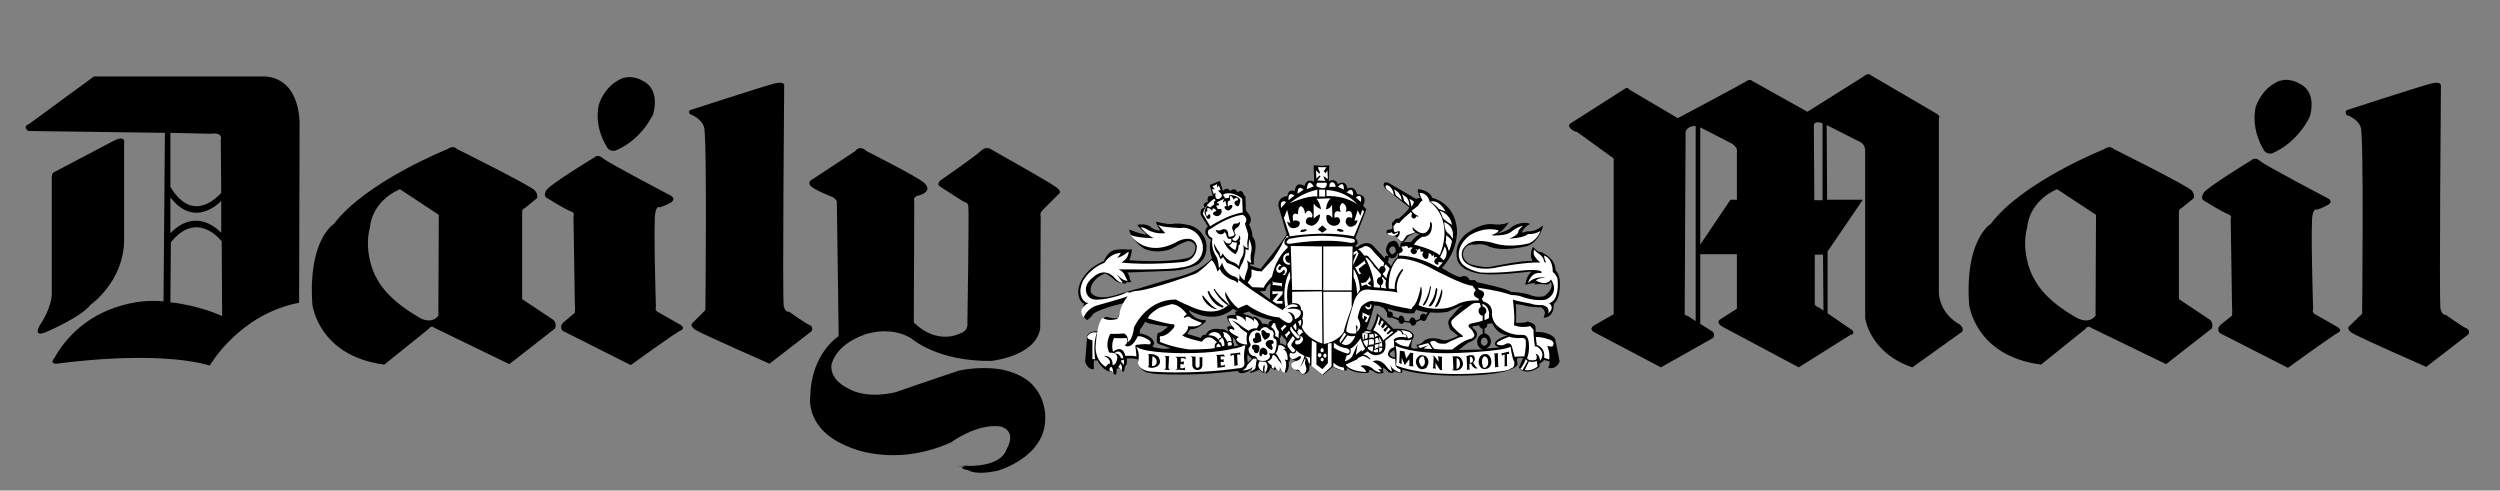
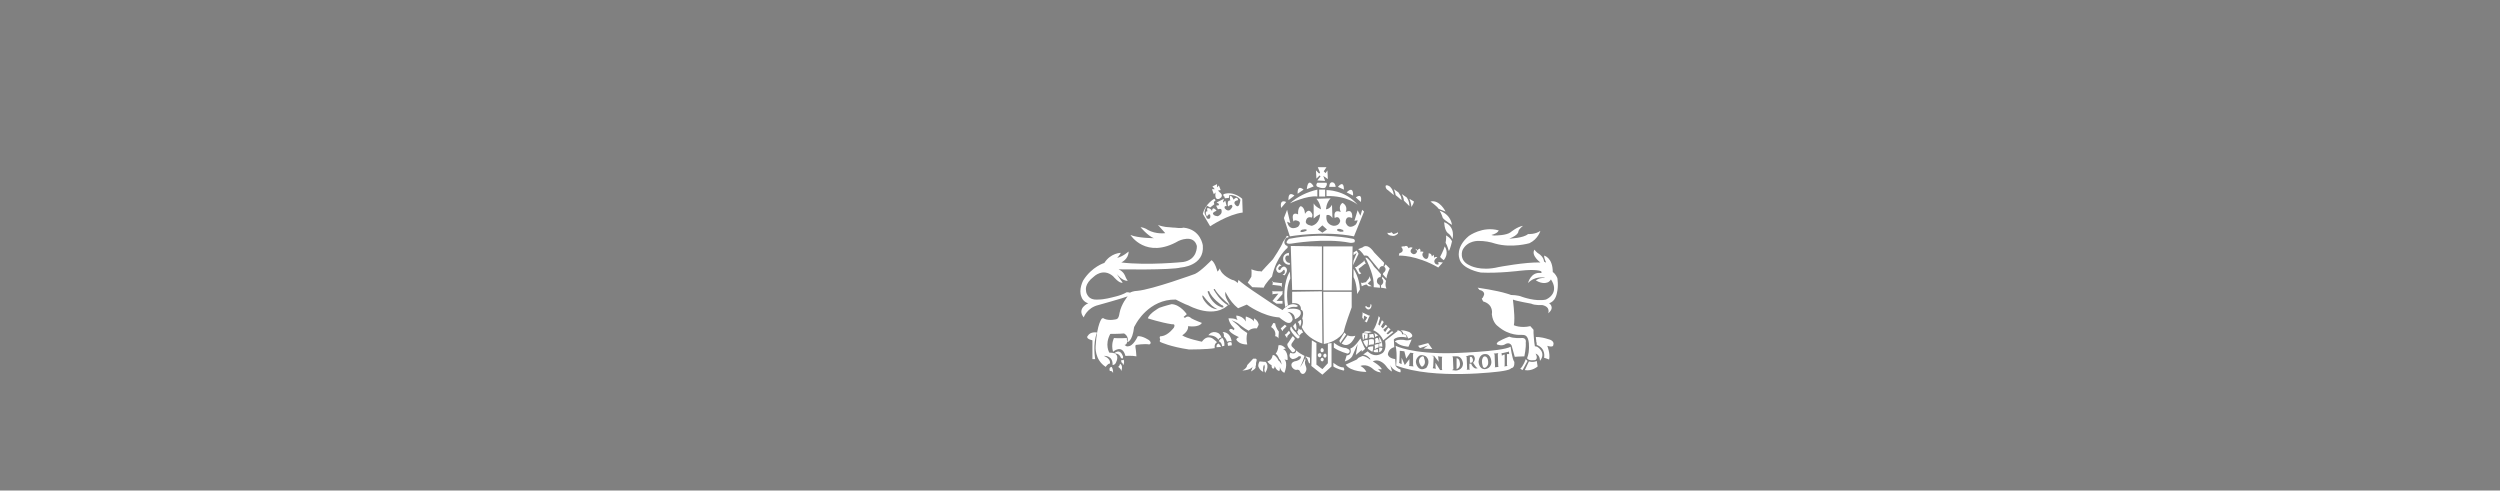
<svg xmlns="http://www.w3.org/2000/svg" xml:space="preserve" style="enable-background:new 0 0 545.8 107.1;" viewBox="0 0 545.8 107.1" y="0px" x="0px" id="Layer_1" version="1.1">
  <rect x="0" y="0" width="545.8" height="107.1" fill="#808080" stroke="none" />
  <style type="text/css">
	.st0{fill-rule:evenodd;clip-rule:evenodd;}
	.st1{fill-rule:evenodd;clip-rule:evenodd;fill:#FFFFFF;}
</style>
  <g>
-     <path d="M276.1,64.5l1.2,0.9c-0.1-1.3,0.1-3.6,0.1-3.6c-0.9,0.6-1.1,1.7-1.1,1.7l-1.3,0.1L276.1,64.5L276.1,64.5z    M324.7,74.2c-0.1-0.3-0.4-0.5-0.7-0.5c-0.4,0-0.7,0.4-0.7,0.9s0.4,0.9,0.7,0.9c0.4,0,0.8-0.4,0.8-0.9   C324.8,74.4,324.7,74.3,324.7,74.2L324.7,74.2z M324.7,70.7c0,0.1,0,0.1,0,0.2c0,0.4-0.2,0.7-0.6,0.8v1.1c0.4,0,0.8,0.3,1,0.6   c0.2,0.3,0.4,0.7,0.4,1.1c0,0.8-0.5,1.4-1.1,1.6c1.8-0.1,3-0.3,3-0.3c-1.8-0.4-0.7-1.4-0.7-1.4c0.8-0.7,2.4-1.2,2.4-1.2   c-1.9-0.2-2.9-1.7-3.3-2.6L324.7,70.7L324.7,70.7L324.7,70.7z M323.8,76.3c-0.7-0.1-1.3-0.8-1.3-1.7c0-0.8,0.5-1.5,1.2-1.7v-1.1   c-0.4-0.1-0.7-0.4-0.8-0.8l0,0c-0.7,0.2-1.4,0.2-1.4,0.2c-0.1,0.4,0.1,0.5,0.1,0.5c1.6,1.1,0.5,2.2,0.5,2.2   c-0.7,0.7-1.1,0.7-1.1,0.7c-0.7,0.2-2.5,1.8-2.5,1.8C320.5,76.4,322.3,76.3,323.8,76.3L323.8,76.3z M303.4,69.4   c0.1,0,0.3,0,0.4-0.1l1.5,0.6c0,0.4,0.3,0.8,0.7,0.8c0.2,0,0.4-0.1,0.6-0.4l1.3,0.2c0.1,0.4,0.3,0.6,0.6,0.6c0.3,0,0.7-0.3,0.7-0.8   l1.1-0.5c0.1,0.2,0.3,0.3,0.5,0.3c0.4,0,0.7-0.4,0.7-0.8l0.7-1.1c1.3,0.1,2.5,0.1,3.8-0.1c2-1,3.6-1.6,3.6-1.6   c-0.6,0.4-1.2,0.8-1.6,1.3c-0.4,0.4-0.7,0.8-1,1.2c-0.5,0.4-0.9,1-0.8,1.7c0.1,0.4,0.2,0.8,0.4,1.2c0.4,0.4,0.9,0.7,0.9,0.7   l0.8,0.7c-0.7,0.5-2.2,0.9-2.2,0.9c-0.8,0.3-1.9-0.2-1.9-0.2c-2.6-0.6-3.5,0.6-3.5,0.6c-0.5,0.6-1.5,0.7-1.5,0.7l0.4,0.7   c-1,0.3-1.5-0.1-1.5-0.1c-0.1-1.3,0.6-2.5,0.6-2.5c-0.3-2-4.5-1.6-4.5-1.6l-1-1l-0.2-0.2l-2.4-2.2c0,0.7-0.3,1.6-0.7,2.5   c-0.3,0.7-0.7,1.3-0.7,1.3l-0.9-0.4c0.2-0.2,0.3-0.5,0.4-0.8c0.7-1.8,1.3-4.3,1.3-4.3c0.4,0,0.8,0.1,1.1,0.1   c0.2,0.1,0.4,0.2,0.4,0.2c0.2,0.1,0.4,0.2,0.6,0.2l0.8,1.2c-0.1,0.1-0.1,0.3-0.1,0.4C302.8,69.1,303,69.4,303.4,69.4L303.4,69.4z    M311.7,68.2l-0.4,0.6c-0.1-0.2-0.3-0.3-0.6-0.3c-0.4,0-0.7,0.4-0.7,0.9c0,0.1,0,0.1,0,0.2l-0.9,0.4c-0.1-0.3-0.4-0.7-0.7-0.7   c-0.4,0-0.7,0.4-0.7,0.9l-1.1-0.2c0-0.1,0-0.1,0-0.2c0-0.4-0.3-0.9-0.7-0.9c-0.3,0-0.5,0.2-0.6,0.6L304,69c0-0.1,0.1-0.2,0.1-0.3   c0-0.4-0.3-0.7-0.7-0.7c-0.1,0-0.1,0-0.2,0l-0.3-0.6l0,0c1.9,0.6,4.2,1,4.2,1h1.6l0.5-0.8C309.9,67.9,310.8,68.1,311.7,68.2   L311.7,68.2z M302.9,55.5c0.1,0.1,0.1,0.1,0.2,0.2l-0.1,0.2c0,0-0.1-0.1-0.2-0.1c-0.3,0-0.5,0.3-0.5,0.6l-0.1-0.1l-0.6-0.7   l-0.2-0.2l-1.3-1.4c-1.6-2.1-3.9,0-3.9,0l-0.4-0.3c1.3-0.7,0.1-1.7,0.1-1.7l2.4-6.3l-0.7-0.8c1.2-2.5-1.3-2.5-1.3-2.5   c-0.7-2.2-2.1-1.2-2.1-1.2c-0.4-2.2-2.1-1-2.1-1c-0.6-1.5-2-0.6-2-0.6l0.1-3.5l-1.6,0.1l-1.8-0.1l0.1,3.6c-1.8-0.9-2.1,0.9-2.1,0.9   c-2.1-1.2-2.1,1.1-2.1,1.1c-1.7-0.5-1.6,1.1-1.6,1.1c-2.3,0.2-2,2.2-2,2.2l1.8,6.1c-0.4,1.1-5.7,7.6-5.7,7.6L273,58l-0.1-0.4   c0.5,0.3,0.9,0.1,0.9,0.1c-0.2-0.7,0.1-2.2,0.1-2.2c0.7-2.9-0.5-3.9-0.5-3.9c0.1-1.2-0.7-2.6-0.7-2.6c1.1-1.4-0.5-2.8-0.5-2.8   l-0.2-0.4l-0.1-3c-0.3,0-0.4-0.4-0.4-0.4c-0.4-1.3-1.3-0.4-1.3-0.4c-0.6-1.3-1.6-0.3-1.6-0.3c-0.8-1.1-1.6,0-1.6,0l-0.7-2.2   l-2.2,0.9l0.7,2.4c-1.6-0.4-1.1,1.3-1.1,1.3c-1.4,0.1-0.7,1.3-0.7,1.3c-1.3,0.1-0.8,1.6-0.8,1.6l1.5,2.4c-1.2,1.3-0.1,2.2-0.1,2.2   c0.4,0.7,0.8,0.7,0.8,0.7c-0.7,2,0.2,4.1,0.2,4.1c-1,1.1-2.4,2-3.6,2.7c-1.9,0.9-3.5,1.3-3.5,1.3c-2.9,0.7-8.6,2.5-8.6,2.5   c-2,0.5-5.2,1.5-5.2,1.5c-4,1.2-5.1-0.1-5.1-0.1c-1-0.6-0.2-2.2-0.2-2.2c1-1.9,3-2.4,3-2.4c1.4,0.9,1.9,1.4,1.9,1.4   c0.9,0.9,2.5,0.8,2.5,0.8l0.1-0.3c0.7,0.1,1.1-0.1,1.1-0.1c-0.4-0.4-0.4-1-0.4-1c0-0.4-0.5-1-0.5-1l10.3-0.4c0.4-0.1,0.7-0.1,1-0.1   c3.6-0.7,4.4-1.5,4.4-1.5c2.4-1.9,1.4-5.1,1.4-5.1c-1.3-3.1-3.9-3.3-3.9-3.3c-2-0.5-3.5-0.2-3.5-0.2c-1.1,0.1-3.4-0.5-3.4-0.5   c-0.1,0.4,0.9,1.9,0.9,1.9c-0.7,0.1-1.3-0.2-1.9-0.6c-1.2-1.1-3.1-0.6-3.1-0.6c0.3,0.6,2.1,2.1,2.1,2.1c-1,0.1-3.9-1.1-3.9-1.1   c0.5,2.5,3.3,4.2,3.3,4.2c3.3,1.4,6.2-0.1,6.2-0.1c1.4-0.9,2.8-1.4,2.8-1.4c0.8-0.4,1.8,0,2.1,0.8c0,0.1,0.1,0.2,0.1,0.2   c-0.1,2.5-2,2.6-2,2.6c-5.3,1.1-12.5,0.4-12.5,0.4c0.5-0.7,0.6-2.4,0.6-2.4l-0.6,0.1c-3.1-0.3-3.9,0.4-3.9,0.4   c-1.1,0.7-1.6,2.1-1.6,2.1c-1.4,0.6-2.5,1.3-3.3,2.1c-2.1,2-2.3,4.2-2.3,4.2c-0.1,2.7,1.3,3,1.3,3c-1.3,2.6,0.7,3.6,0.7,3.6   c0.9-0.7,1.3-1.4,1.3-1.4c1.8-1.3,7-2.4,7-2.4c-1,0.8-1.6,3.3-1.6,3.3c-0.9,0.3-2.4-0.2-2.4-0.2c-0.8-0.1-0.8,0.6-0.8,0.6l-0.4,0.9   l-0.5,1.6c-3.2-0.1-2.7,1.7-2.7,1.7l-0.4,5c0.7,1.9,1.9,1.6,1.9,1.6v-1.9h0.8c1,2,2.5,2.4,2.5,2.4h0.4c0.5-0.1,0.7,0.6,0.7,0.6   l0.5,0.1l0.1-1.3l0.6-0.1c0.4,0.1,0.6,0.7,0.6,0.7h0.4c0.1-0.3,0.2-1.1,0.2-1.1c0.6-0.4,0.4-1.7,0.4-1.7c1.2-0.2,2.5,0.2,2.5,0.2   l-0.1,1.1c0.9,1.5,2,1.7,2,1.7c0.7,0.2,1.9,0.4,3.2,0.4c2.3,0.1,5.2,0.1,7.9,0c2.9-0.1,5.8-0.4,8.7-0.7c0.3,0.4,0.4,0.4,0.4,0.4   c1.3,0.4,2.7-0.9,2.7-0.9l-0.4,0.9c1-0.1,2-0.7,2-0.7c0.3,0.4,0.6,0.6,1,0.7l0.2-0.2l0.3,0.4c0.6-0.3,1-1.3,1-1.3   c0.7,0.6,1.6,0.4,1.6,0.4l0.3,0.4l0.2-0.4c0.4,0.3,1.3,0.7,1.3,0.7c0.9-1.1,0.5-2.7,0.5-2.7l0.2,0.4l0.2-0.9   c0.4,0.4,1.2,0.4,1.2,0.4c-1.4,0.6-0.6,1.6-0.6,1.6c0.2,0.3,0.4,0.5,0.7,0.7c0.5-0.1,0.9,0.3,1,0.7c1.1,0.5,1.8-0.7,1.8-0.7   l0.1-0.9c-0.2-0.5-0.2-1.3-0.2-1.3l0.2,1l0.4,0.2l2.5,2l2.2-1.8c1.2,0.8,2.8,0.8,2.8,0.8c0.6,0,0.1-0.7,0.1-0.7   c1.9,1.6,4.8,1.2,4.8,1.2c0.4-0.4,0.1-0.6,0.1-0.6c0.5-0.2,1.4,0.5,1.4,0.5c0.7,0.5,1.9,0.1,1.9,0.1c-0.1-0.4-0.4-0.4-0.4-0.4   c0.5,0,0.2-0.7,0.2-0.7c0.5,0.1,1,0.7,1,0.7c0.4,0.6,1.3,0.4,1.3,0.4l0.1-0.4c0.5,0.4,1.7,0.4,1.7,0.4c0.3-0.3,0.1-0.7,0.1-0.7   c5.3,1.6,13.3,1.3,13.3,1.3c10.3-0.1,11.7-2.1,11.7-2.1c0.4-0.4,0.1-1,0.1-1v-0.6c0.5-0.3,1.3-0.1,1.3-0.1l-0.7,1.6l-0.2,0.5   c1.8,2,4.5-0.2,4.5-0.2v-0.7c0.5-0.2,1-0.8,1-0.8l1.2,0.3c0.1,0.7-0.3,1.4-0.3,1.4c1.9,0.5,2.5-1.4,2.5-1.4l-1-5   c-1.5-1.7-4.2-1.4-4.2-1.4l-0.1-1.3c-0.1-0.4-0.7-0.7-1.1-0.8l-0.6-0.2l-0.5,0.2c-0.8,0.1-2,0.1-2,0.1v-0.1l0-1.4v-1.9l-0.1-0.7   l1.6,0.2c1.2,0.5,3.9,0.5,3.9,0.5c0.9,0.4,0.9,1.3,0.9,1.3l-0.3,1c2.5-0.2,2.2-3,2.2-3c1.8-1.5,1.3-5.5,1.3-5.5   c-0.2-1-0.6-1.6-0.8-1.8l-0.1-0.1c0-2.5-2.5-3.6-2.5-3.6c-0.4-0.4-1-0.4-1-0.4c-0.6-0.1-1.4-1.1-1.4-1.1c-1,1.8-0.1,3.1-0.1,3.1   c-1.5-0.3-8.9,1.2-8.9,1.2c-1.8,0.4-4.7-0.5-4.7-0.5c-1.9-1-1.6-2.4-1.6-2.4c0.4-2.2,2.2-1.9,2.2-1.9h0.5c1.6-0.3,2.7,0.3,2.7,0.3   c3.1,1.5,8.7,0,8.7,0c2.7-1,3.4-4.5,3.4-4.5c-1.8,1.6-3.5,1.3-3.5,1.3c-0.4,0.1-0.7,0.2-1.1,0.3c0.3-1.3,1.8-1.9,1.8-1.9   c-1.9-0.8-4,0.6-4,0.6c-1,1.1-3.3,1.5-3.3,1.5c1.7-0.7,2.6-2.5,2.6-2.5c-1.1,0.7-3.1,0.5-3.1,0.5c-3-0.6-6.4,2.2-6.4,2.2   c-3,2.8-1.6,5.9-1.6,5.9c0.4,0.9,1.3,1.6,2.2,1.9c1.4,0.7,2.9,0.8,2.9,0.8c3.2,0.4,9.7-0.4,9.7-0.4c0.6-0.1,1.3-0.1,1.3-0.1   c-1.2,0.9-1.4,2.9-1.4,2.9c1.2-0.4,2.1-0.4,2.1-0.4l-0.1,0.3c1.4-0.2,2.6,0,2.6,0c0.7,0.1,0.9-0.6,0.9-0.6c0.9,1.3-0.9,2.8-0.9,2.8   c-1,1-3.3,0.2-3.3,0.2c-1.3-0.6-4.5-0.8-4.5-0.8c-0.6-0.7-7.4-2.1-7.4-2.1c-0.4-0.7-1-0.4-1-0.4l-0.6-0.1c-0.6-1.4-1.9-0.6-1.9-0.6   c-1-0.1-2.5-1-3.4-1.6c-0.4-0.2-0.7-0.4-0.7-0.4c3.6-3.9,3.3-8.2,3.3-8.2c-0.4-6.1-5.4-7.1-5.4-7.1c-0.7-1.8-3.1-1.9-3.1-1.9   l-0.1,0.4l0.2,0.5c-0.1,0.4,0.4,1,0.4,1l-1,0.2l-6-3.5c-1.5-0.4-0.9,0.9-0.9,0.9l0.3,0.4l5.2,4.1c-0.5,1-2.3,2.4-2.3,2.4l-0.7,0.1   l-0.8,0.9l0.1,1.2c-0.4,0.3-1.2,0.3-1.2,0.3l-0.1,0.7c0.5,0.7,2,0.7,2,0.7l1.2,1.2c0.4,0.2,0.7-0.1,0.7-0.1l1-1.2l1.4-0.7   c0.4,0.2,1,0.3,1,0.3c-1,0.4-2,1.8-2,1.8c-0.8-0.2-2.2,0.1-2.2,0.1l-0.1,0.8V54l-0.3-0.2c-0.5-2.2-2.2-0.8-2.2-0.8   C302.5,54,302.4,54.9,302.9,55.5L302.9,55.5z M302.9,57.1c0.2-0.1,0.3-0.3,0.3-0.6c0-0.1,0-0.2-0.1-0.2l0.1-0.2   c0.2,0.2,0.5,0.3,0.8,0.3c0.8,0,1.1-1.1,1.1-1.1h0.2l-0.2,0.9c-0.7,0.4-1.4,1.9-1.4,1.9L302.9,57.1L302.9,57.1z M303.4,55   c-0.4-0.8,0.5-1.2,0.5-1.2c1-0.1,0.8,1.2,0.8,1.2c-0.3,0.3-0.5,0.5-0.7,0.5C303.6,55.5,303.4,55,303.4,55z M262.8,70.6   c-0.6,0.5-1.6,1.3-3,1.3l-0.6,1l1.4,0.4l0.3,0.1l1.3,0.4c0,0,0.1-0.8,1-0.7c0,0,0.7-1.8,3.3-1.2c0,0,0.4-0.1,1,0.1   c0.2,0.1,0.4,0.3,0.7,0.5l-0.3-1c0,0,0.3-0.4,1-0.3c0,0-0.3-0.3-0.5-0.7c-0.3-0.4-0.5-1-0.5-1.5c0,0,0.9-0.4,1.8-0.2V68h0.5l-1-0.6   c0,0-2.5,2.7-7.1,1.4c-0.9-0.3-1.8-0.6-2.6-1.1c0,0,0.9,2.2,3.7,2.2C263.4,70,263.2,70.3,262.8,70.6L262.8,70.6z M250.9,70.6   c1.5,0.4,4.1,0.7,4.1,0.7c-0.2,0.2-0.4,0.4-0.7,0.6c-0.8,0.7-1.5,0.8-1.5,0.8c-0.4,0.7-0.2,2.1-0.2,2.1c0.2,0.3,0.9,0.5,1.5,0.7   c0.7,0.3,1.5,0.5,1.5,0.5c-0.9,0.2-1.8,0.2-2.7,0c-0.8-0.1-1.3-0.3-1.3-0.3L252,75c-0.3-1.9-3.2-2.2-3.2-2.2l0.1-0.9   c0.4-0.4,0.7-1,0.9-1.3c0.1-0.1,0.2-0.3,0.2-0.4C250.1,70.3,250.4,70.5,250.9,70.6L250.9,70.6L250.9,70.6L250.9,70.6z M303.8,76.8   c-0.2,0.1-0.4,0.3-0.4,0.6c0,0,0.1,0.4,1.1,0.7c0,0,0.1-0.8-0.1-1.7C304.4,76.4,304.1,76.6,303.8,76.8L303.8,76.8z M269.9,75.5   l0.5-0.1c0,0-0.5-0.4-0.6-0.7c0,0,0-0.6-0.7-1.1l0.1,0.5v0.7l0.2,0.2v0.6L269.9,75.5L269.9,75.5z M272.3,78.1l0.1,1.1l1-1   c-0.2,0-0.3-0.1-0.4-0.2c-0.4-0.3-0.6-0.7-0.6-0.7L272.3,78.1L272.3,78.1z M275.6,70.7c0.6-0.1,1,0,1.3,0.3c0-0.5,0.2-0.9,0.9-1.1   c0,0-1.6-0.3-3-0.8c-0.9-0.3-1.8-0.7-2.1-1.1l-0.7,0.2l-0.5,0.2v0.2c0,0,1.4,0.2,2.2,0.8v-0.3C273.8,69.1,275.1,69.4,275.6,70.7   L275.6,70.7z M279.6,73.6c0-0.1,0.1-0.3,0.1-0.5l1.1,1.2c0,0,0.2,0.7-0.2,1.2c0,0-0.2-0.2-0.5-0.4c-0.2-0.1-0.4-0.1-0.6-0.1l-0.1-1   C279.3,74,279.5,73.8,279.6,73.6L279.6,73.6z M189.2,33c0,0,11.1,5.6,12.4,6.8c1.4,1.1,0.7,1.9,0.7,1.9s-0.5,0.7-1.8,1   c-1.3,0.2-0.9,1.3-0.9,1.3l-0.1,26.4c5.2,5.1,10.1,2.4,10.1,2.4c1.9-0.6,1.6-2.2,1.6-2.2s0.4-24.8,0.2-25.6   c-0.1-0.9-0.9-0.9-0.9-0.9s-4.6-2.9-5.3-3.4c-0.8-0.5,0.1-1.3,0.1-1.3s7.8-5.4,8.9-6.5c1.1-1,2-0.4,2-0.4s12.8,7.2,14.3,8.3   c1.5,1.1,0.7,1.5,0.7,1.5l-3.6,3.6c-0.7,0.7-0.4,1.4-0.4,1.4l-0.1,24.4c-1,6.2-10.8,7.1-10.8,7.1c-11.8,0.1-17.3-4.9-17.3-4.9   c-4.7-2.9-10.1-0.9-10.1-0.9c-6.9,2.4-7.4,6.8-7.4,6.8c-0.2,3.2,3.3,4.8,3.3,4.8c4.4,2.8,10.8,1,10.8,1c5.4-1.9,13.8-4.7,13.8-4.7   c5.3-1.1,9.4-0.2,9.4-0.2c4.8,1,6.6,3.3,6.6,3.3c3,3.1,2.8,7.1,2.8,7.1c0.2,8.8-10.5,11.7-10.5,11.7c-4.8,1-6.2-0.1-6.2-0.1   c-3.4-0.7,0.2-1.1,0.2-1.1s-6.2,0.4,0.5,0.1c6.8-0.2,7.5-3.5,7.5-3.5c2.5-4.4-1.3-5.1-1.3-5.1c-5.2-0.7-10.8,3.5-10.8,3.5   c-12.6,5.6-22.2,1-22.2,1c-9.8-3.8-8.5-11.1-8.5-11.1c0.2-9.4,6.2-13.1,6.2-13.1L182.7,44c-0.3-0.7-1-1-1-1s-4.1-1.6-4.8-2.5   c-0.6-0.9,0.4-1.3,0.4-1.3l9.4-6.2C187.8,31.5,189.2,33,189.2,33L189.2,33z M6.2,28.6c-1.4-1,0.1-1.5,0.1-1.5l14.2-10.4H58   c8.1,0.7,7.4,11.1,7.4,11.1l-0.1,38.3c-13.1,2.5-19.5,13.7-19.5,13.7c-12.3-3.5-33.3-0.4-33.3-0.4c-1.9,0.1-0.6-1.3-0.6-1.3   c7.3-12.8,21.2-12.4,21.2-12.4c0.9,0,1.8,0,2.6,0.1L36,29L6.2,28.6L6.2,28.6z M24.9,30.7c2.7-1.3,2.2,0.6,2.2,0.6v21.3   c-0.2,9-7.3,13.9-7.3,13.9c-2.1,2.8-10,6.1-10,6.1c-2.7,1-1.1-1.6-1.1-1.6c2.6-3.9,2.6-6.6,2.6-6.6V38.7c0-0.7,0.3-1,0.3-1   L24.9,30.7L24.9,30.7z M37.2,66c6.5,0.7,11.3,3,11.3,3l-0.1-16.5l-0.1,0.1c0,0-5.2-6.9-11,0.3L37.2,66z M48.3,50.8v-6.9   c-2,1.9-6.6,5-11.1-0.8v7.8C42.1,45.9,46.5,49,48.3,50.8z M48.3,42.1l-0.1-11.5c0.5-1.9-2.2-1.4-2.2-1.4L37.2,29v11.8   C42.2,49.1,47.7,42.7,48.3,42.1L48.3,42.1z M150.8,24c0,0,16.3-5.3,18.4-5.8c2.2-0.5,2,0.5,2,0.5s-0.4,46.5-0.1,48.1   c0.4,1.6,1.1,1.2,1.1,1.2s3.8,2.7,4.6,3c0.9,0.4,0.4,1.3,0.4,1.3l-9.2,7.1c0,0-15-6.6-16.2-7.4c-1.5-1-0.5-1.6-0.5-1.6l2.7-2.7   c0,0,0.4-38-0.3-40s-3.1-2.8-3.1-2.8C150.1,24.1,150.8,24,150.8,24L150.8,24z M132.4,31.9c0.5,1.3,1.9,1,1.9,1c5.9-2.4,8.3-8,8.3-8   c1.5-5.6-2-7.1-2-7.1c-3.1-1.9-5.4-0.4-5.4-0.4c-3.6,1.9-4.5,5.6-4.5,5.6C129.7,28,132.4,31.9,132.4,31.9L132.4,31.9z M129.7,34.4   c0,0-9.7,5.9-10.4,7.1c-0.7,1.1-0.1,1.6-0.1,1.6s4.2,2.6,5.3,3c1.2,0.4,0.7,1,0.7,1l0.3,19.3c0.1,0.5,0,1.9,0,1.9s-1.6,1.3-2.5,2.1   c-1,0.9-0.2,1.8-0.2,1.8l14.9,7.5c0,0,10.1-7.3,11-7.6c0.9-0.4,0-1.1,0-1.1s-4.4-2.5-5.1-2.9c-0.7-0.4-0.4-1.1-0.4-1.1   s-0.6-19.1-0.1-20.7c0.4-1.6,0.9-1,0.9-1s1.3-0.4,2.5-1.1c1.1-0.7,0.1-1.4,0.1-1.4s-13.9-7.3-14.9-8.2   C130.5,33.5,129.7,34.4,129.7,34.4L129.7,34.4z M68.2,66.5c0-0.1,1.2,11.2,15.7,13.1l9.7-7.8c0,0,0.5-0.9,1.3-0.2l16.3,7.9l10-7.8   c0,0,0.4-0.9-0.3-1.8l-6.9-4.6V46.5c0,0-0.1-0.9,0.5-1l2.7-2.2c0,0,0.4-0.7-0.4-1.7s-17.1-9.1-17.1-9.1s-0.6-0.9-2.1,0.1   c0,0-17.8,7.1-24.7,16.3C72.8,48.9,67.2,52.5,68.2,66.5L68.2,66.5z M82.1,60.5c0.4,0.8-3-4.8-1.3-11c0,0,0.2-5.4,6.5-8.2l8.5,5.6   l-0.1,22c0,0-1.1,1.9-3.9,0.6C91.9,69.4,84.8,66,82.1,60.5L82.1,60.5z M491.5,35c0,0-9.7,5.9-10.4,7.1c-0.7,1.1-0.1,1.6-0.1,1.6   s4.2,2.6,5.3,3c1.2,0.4,0.7,1,0.7,1l0.3,19.3c0.1,0.5,0,1.9,0,1.9s-1.6,1.3-2.5,2c-1,0.9-0.2,1.8-0.2,1.8l14.9,7.6   c0,0,10.1-7.3,11-7.7c0.9-0.4,0-1.1,0-1.1s-4.3-2.5-5.1-2.9c-0.7-0.4-0.4-1.1-0.4-1.1s-0.6-19.1-0.1-20.7c0.4-1.5,0.9-1,0.9-1   s1.3-0.4,2.5-1.1c1.1-0.7,0.1-1.3,0.1-1.3s-13.9-7.3-14.9-8.2C492.3,34.1,491.5,35,491.5,35L491.5,35z M343.8,28.7   c-2.3-1.3-0.7-1.9-0.7-1.9l11.6-7.4c0.6-0.5,1.1,0.2,1.1,0.2l10.5,6.2c0,0,14.3-7.6,15.2-8.2c0.6-0.4,1.1,0.1,1.1,0.1l12,6.7   l12.1-7.6c1.3-1.1,1.7-0.4,1.7-0.4l14.2,8.3c1.2,0.7,0.7,1,0.7,1v38.5c0.5,4.7,4.5,6.6,4.5,6.6c1.1,0.9,0.6,1.6,0.6,1.6l-10.9,7.8   c-9.4-3.2-10.3-10.8-10.3-10.8V32.6c-0.2-1.3-1.1-1.6-1.1-1.6l-7.3-3.7l0.1,16.3h7.8L399,54.9v13.5l5.4,3.7c0.7,0.9-0.4,1-0.4,1   l-11.3,7.1L376,71.3c-1.6-1-0.4-1.6-0.4-1.6l3.6-2.3V55.5h-8v15.2l2.7,1.7c0.8,0.9-0.1,1.5-0.1,1.5l-11.2,6.3L348,72.5   c-1.3-0.8,0.1-1.5,0.1-1.5l4.2-2.4v-34l-8-5.8L343.8,28.7L343.8,28.7z M397.9,26.9c-2.2-0.7-1.9,0.7-1.9,0.7l0.1,14.9v1.2h1.8V26.9   L397.9,26.9z M398,55.6h-1.8v10.9c0.1,0.3,1,0.7,1,0.7l0.9,0.6L398,55.6L398,55.6z M371.2,53.4l6.6-9.8h1.4v-11   c-0.2-0.6-1-1.2-1-1.2l-7-3.6V53.4L371.2,53.4z M370.2,27.5c-2.1,0-2.2,1.4-2.2,1.4l-0.2,39.7c0,0.2,0.7,0.4,0.7,0.4l1.7,1.1V27.5   L370.2,27.5z M429.9,66.5c0-0.1,1.2,11.2,15.7,13.1l9.7-7.8c0,0,0.5-0.9,1.3-0.2l16.3,7.9l10-7.8c0,0,0.4-0.9-0.3-1.8l-6.9-4.6   V46.5c0,0-0.1-0.9,0.5-1l2.7-2.2c0,0,0.4-0.7-0.4-1.7s-17.1-9.1-17.1-9.1s-0.6-0.9-2.1,0.1c0,0-17.8,7.1-24.7,16.3   C434.5,48.9,428.9,52.5,429.9,66.5L429.9,66.5z M443.9,60.5c0.4,0.8-3-4.8-1.3-11c0,0,0.2-5.4,6.5-8.2l8.5,5.6l-0.1,22   c0,0-1.1,1.9-3.9,0.6C453.6,69.4,446.5,66,443.9,60.5L443.9,60.5z M512.5,24c0,0,16.3-5.3,18.4-5.8c2.1-0.5,2,0.5,2,0.5   s-0.4,47-0.1,48.7c0.4,1.6,1.1,1.3,1.1,1.3s3.8,2.7,4.6,3c0.9,0.4,0.4,1.3,0.4,1.3l-9.2,7.1c0,0-15-6.6-16.2-7.4   c-1.5-1-0.5-1.6-0.5-1.6l2.7-2.6c0,0,0.4-38.7-0.3-40.7s-3.1-2.7-3.1-2.7C511.8,24.1,512.5,24,512.5,24z M494.1,32.5   c0.5,1.3,1.9,1,1.9,1c5.9-2.5,8.3-8.1,8.3-8.1c1.5-5.5-2-7-2-7c-3.1-1.9-5.4-0.4-5.4-0.4c-3.6,1.9-4.5,5.6-4.5,5.6   C491.5,28.6,494.1,32.5,494.1,32.5L494.1,32.5z" class="st0" />
    <path d="M264.7,40.7l1-0.5v0.7l0.4-0.4l0.4,1l-0.6,0.1l0.4,0.4c0.8,0.6,0.3,1.1,0.3,1.1l-0.4,0.3   c-1.2,0.4-0.8-1.4-0.8-1.4l-0.4,0.4l-0.4-1.1h0.6L264.7,40.7L264.7,40.7z" class="st1" />
    <path d="M263.6,45.4c0.9,0.1,1,0.7,1,0.7c0.1-1.3,1-0.1,1-0.1c-0.3,0.1-0.6,0.3-0.8,0.5c0,0.7,1.1,0.7,1.1,0.7   c1-0.5,0.8-1.1,0.8-1.1c0.1-0.8-0.8-0.4-0.8-0.4l-0.4-0.8l0.6-0.1v-0.3l-0.5-0.3l1.6-0.8l-0.2,0.7l0.1,0.1l0.4-0.4l0.3,1.2   c-0.7-0.1-0.4,0.5-0.4,0.5c0.4,0.5,0.8,0.5,1,0.4s0.4-0.3,0.5-0.5c0.4-0.5-0.1-0.7-0.1-0.7c-0.6,0.2-0.7,0.4-0.7,0.4   c-0.3-1.6,0.5-1.3,0.5-1.3c-0.2-0.7,0-1.1,0-1.1c0.6,0.3,0.7,0.9,0.7,0.9c0.9-1,1,0.1,1,0.1c-1.2,0.2-0.7,0.9-0.7,0.9   c0.3,0.4,0.5,0.5,0.7,0.4c0.4-0.2,0.5-1.4,0.5-1.4c-0.7-1-2.4-1.1-2.4-1l-0.1,0.6l-0.9,0.1l-0.1-0.4l-0.2-0.1v-0.4   c2.2-0.8,4.1,1,4.1,1l0.1,3c-3.2,0.4-7.1,3-7.1,3l-1.6-2.7c0.5-2.2,2.5-3.3,2.5-3.3l0.3,0.3l-0.4,0.4l0.1,0.5l-0.9,0.7l-0.7-0.4   c-0.3,0.6-0.6,1.1-0.5,1.7l0.5,1.1c1,0.4,0.7-0.8,0.7-0.8c-0.3-0.4-0.7,0.4-0.7,0.4c-0.7-1.3,0.2-1.2,0.2-1.2   C263.4,46,263.6,45.4,263.6,45.4L263.6,45.4z M239.5,72.6c-1,2.5-0.4,5.8-0.4,5.8h-0.6v-4.1c-1.7-0.4-1-1-1-1   C238.1,72.3,239.5,72.6,239.5,72.6L239.5,72.6z M242.7,80.1c0.4,0.6,0.3,1.4,0.3,1.4c-0.1-0.6-0.7-0.5-0.7-0.5   C242,80.1,242.7,80.1,242.7,80.1z M244.1,80.1c0.4-0.2,0.4-0.7,0.4-0.7c0.8,0.4,0.3,1.6,0.3,1.6C244.7,80.4,244.1,80.1,244.1,80.1z    M243.2,77.2c1.2-0.2,1.5,0.9,1.5,0.9c0.5,0.5,0.5-0.2,0.5-0.2C244.5,75.8,243.2,77.2,243.2,77.2L243.2,77.2z M244.8,78.6   c0.4,0.1,0.5-0.1,0.5-0.1c0.3,0.7-0.1,1.2-0.1,1.2c-0.1-0.6-0.4-0.6-0.4-0.6V78.6L244.8,78.6z" class="st1" />
    <path d="M245.7,77.7c-0.7-2.7-2.7-0.9-2.7-0.9c-0.5-1.7,0.2-3,0.2-3c1.1,0.1,2.6,0,2.6,0c0.4,0,0.2,0.2,0.2,0.2   c0.3,1.3-0.5,1.3-0.5,1.3c0.6,0.5,0.7,0.3,0.7,0.3c1.2,0.1,2.2-2.2,2.2-2.2c1.1-0.1,2.5,0.9,2.5,0.9c0.7,0.7,0,0.9,0,0.9   c-1-0.2-2.9,0.1-2.9,0.1c-0.2,0.1-0.1,0.6-0.1,0.6c0.1,0.4,0.2,1.9,0.2,1.9C247.2,77.6,245.7,77.7,245.7,77.7z M250.6,69.5   c0.3-1.1,2.5-2.3,2.5-2.3c1.1-0.4,2.7-0.8,2.7-0.8c1.9,0.1,3.3,2.2,3.3,2.2l-0.7,0.6l0.3,0.2c0.7-0.7,1.4,0.1,1.4,0.1   c0.7,0.4,2.3,1,2.3,1c-0.7,1.1-3,0.7-3,0.7c0.1,1.2-1.3,2-1.3,2c0.9,0.7,4.3,1.4,4.3,1.4c1.3-1.8,2.6-0.5,2.6-0.5   c0.3,0.2,0.7,0.6,0.7,0.6c-0.7,0.4-0.5,1.3-0.5,1.3c-1.5,0.3-5.6,0.3-5.6,0.3c-4.1-0.6-6.2-1.6-6.2-1.6c-0.4-0.2-0.1-0.5-0.1-0.5   l-0.1-0.4c-0.1-0.5,0.4-0.4,0.4-0.4c1.5-0.2,2.7-1.9,2.7-1.9c0.4-0.9-0.4-0.7-0.4-0.7C253.3,70.4,250.6,69.5,250.6,69.5L250.6,69.5   z" class="st1" />
    <path d="M263.8,73.2c1-1.3,2.3-0.4,2.3-0.4c0.3,0.2,0.6,0.9,0.6,0.9c-0.6,0-0.7,0.5-0.7,0.5   C265.4,73.1,263.8,73.2,263.8,73.2L263.8,73.2z M265.6,75.8c-0.1-0.6,0.4-0.8,0.4-0.8c0.3,0.2,0.6,0.7,0.6,0.7   C266.3,75.8,265.6,75.8,265.6,75.8L265.6,75.8z M266.1,74.5c0.7,0.3,0.7,1.1,0.7,1.1l0.5-0.1c0.1-1.1-0.4-1.7-0.4-1.7   C266.3,73.9,266.1,74.5,266.1,74.5z M266.9,72.5c0.4,0.2,0.3,1,0.3,1c0.5,0.4,0.7,1.1,0.7,1.1c0.4-0.2,1-0.1,1-0.1   C268.5,72.3,266.9,72.5,266.9,72.5L266.9,72.5z M268,74.9l0.1,0.6l0.8-0.1c0.1-0.4-0.1-0.7-0.1-0.7C268.3,74.6,268,74.9,268,74.9   L268,74.9z M273.2,58.8c0.1,0.6,0,1.6,0,1.6c-0.2,0.4-0.8,1.3-0.8,1.3l1,1l2.5,0.1c0.3-0.9,1.8-2.4,1.8-2.4c1-4.5,3.4-6.3,3.4-6.3   v-0.4c-0.6-0.1-0.7-0.7-0.7-0.7c0-0.5,0.2-0.9,0.6-1.2c0.3,0.3,0.3-0.2,0.3-0.2c-0.1-0.1-0.4-0.1-0.4-0.1l-0.1,0.3l-0.7,1   c-0.3,1-2.2,3.8-2.2,3.8c-0.6,0.6-2.5,2.7-2.5,2.7l-0.3-0.1C274.5,59.3,273.2,58.8,273.2,58.8L273.2,58.8z M277.5,71.4l0.5-0.9   l0.4,0.1c0.1,1,0.8,1.8,0.8,1.8l-0.1,1.5c-0.2-0.5-0.7-0.5-0.7-0.5C278.7,72,277.5,71.4,277.5,71.4L277.5,71.4z M274.1,78.3h-0.5   l-1.3,1.4c-0.1,0.8-1.1,1.2-1.1,1.2c2-0.1,2.3-0.9,2.3-0.9c-0.1,0.4-0.3,0.8-0.4,1.1c1.3-0.7,1-1,1-1c0.2-0.7,0.1-0.8,0.1-0.8   c0.1-0.4,0.1-0.4,0.1-0.4C274.5,78.3,274.1,78.3,274.1,78.3L274.1,78.3z M275,78.9c0.8,0.1,1.3,0.1,1.3,0.1c1,1-0.1,2.4-0.1,2.4   c-0.3-0.7-0.1-1-0.1-1c0.1-0.4-0.1-0.8-0.1-0.8c-0.4,0.6-0.2,1.6-0.2,1.6c-0.9-0.4-1.1-1.3-1.1-1.3C274.7,79.3,275,78.9,275,78.9   L275,78.9z M283.3,70.3l0.7-0.5c0.3,0.7-0.2,1.5-0.2,1.5C283.7,70.9,283.6,70.5,283.3,70.3z M282.3,71.2c0.2-0.2,0.5-0.7,0.5-0.7   c0.4,0.7,0.2,1.6,0.2,1.6c-0.4-0.2-0.2-0.1-0.2-0.1L282.3,71.2z" class="st1" />
    <path d="M282.1,63.7v2.5c2.2-0.2,1.9,1.4,1.9,1.4c0.9,0.3,0.3,1.9,0.3,1.9c0.4,0.9-0.1,1.9-0.1,1.9   c1.1,2.6,4.5,3.6,4.5,3.6l-0.1-11.4L282.1,63.7z M281.6,59.3l0.1,1.5c-1.2,2.5-0.5,5.9-0.5,5.9c-0.3,0-0.5,0.2-0.6,0.4   C279.8,61.8,281.6,59.3,281.6,59.3L281.6,59.3z M286.4,74.3l-0.1,5.6l2.4,1.9l2-1.8v-5.1l-0.8,0.1v4.3l-1.2,1.3l-1.3-1v-4.7   L286.4,74.3z" class="st1" />
    <path d="M288.6,76.9c0.2,0,0.4-0.1,0.4-0.4s-0.2-0.5-0.4-0.5c-0.1,0-0.3,0.2-0.3,0.5S288.5,76.9,288.6,76.9z    M289.3,78.1c0.1,0,0.3-0.2,0.3-0.4c0-0.3-0.1-0.5-0.3-0.5c-0.2,0-0.4,0.2-0.4,0.5C288.9,77.8,289.1,78.1,289.3,78.1z M288.7,78.9   c0.1,0,0.3-0.2,0.3-0.4s-0.2-0.4-0.3-0.4c-0.2,0-0.4,0.2-0.4,0.4S288.5,78.9,288.7,78.9z M288.1,78c0.2,0,0.4-0.2,0.4-0.5   c0-0.2-0.1-0.4-0.4-0.4c-0.2,0-0.4,0.2-0.4,0.4C287.7,77.8,287.9,78,288.1,78z M281.7,72c-0.1-0.6,0.2-0.7,0.2-0.7   c0.3,0.7,0.9,1.2,0.9,1.2v-0.1c0.2,0.5,0.9,1,0.9,1c0.1,0.5-0.4,0.5-0.4,0.5C282.3,73.2,281.7,72,281.7,72L281.7,72z M283.2,72.4   c0.4-0.4,0.3-0.8,0.3-0.8c0.2,0.4,0.4,0.4,0.4,0.4l0.2-0.1l0.4,0.7c-0.5,0.1-0.8,0.7-0.8,0.7C283.3,72.9,283.2,72.4,283.2,72.4   L283.2,72.4z M280.5,73.1l0.5,0.7c0-0.3,0.1-0.5,0.1-0.5l0.6-0.6l-0.3-0.5l-0.6,0.7C280.7,72.9,280.5,73.1,280.5,73.1L280.5,73.1z    M279.6,71.7l0.4,0.6c0.1-0.3,0.2-0.4,0.2-0.4l0.7-0.7l-0.4-0.3L279.6,71.7z M277.8,63.5v0.8l0.2-0.1l1.1-0.1l-1.3,1.6l0.9,0.6h1.3   v-0.6h-1.3l1.3-1.5v-0.7l-0.2,0.1H278L277.8,63.5L277.8,63.5z M277.9,61.6l-0.1,0.7l0.1-0.1l1.7,0.2l0.2,0.3l0.1-0.9h-0.3l-1.6-0.2   l-0.3-0.2v0.2H277.9z M279.3,57.6l0.5,0.4l-0.4,0.1c-0.6,0.5-0.2,0.8-0.2,0.8c0.4,0.2,0.4-0.2,0.4-0.2c0.6-0.8,1-0.4,1-0.4   c0.7,0.5,0.2,1.3,0.2,1.3l-0.2,0.3l-0.1,0.2L280,60l0.3-0.2c0.3-0.2,0.2-0.6,0.2-0.6c-0.1-0.7-0.5,0-0.5,0   c-0.9,0.9-1.3-0.1-1.3-0.1C278.3,58.4,279.3,57.6,279.3,57.6L279.3,57.6z M281.4,55.2v0.6c-0.9-0.2-0.8,0.7-0.8,0.7   c0.2,1,1,0.9,1,0.9v0.4c-1,0.1-1.4-0.8-1.4-0.8C279.8,55.3,281.4,55.2,281.4,55.2L281.4,55.2z M282.1,63.3h6.5v-9.5l-6.8-0.1   L282.1,63.3z M281.6,44.4c1.7-1.5,3.8-2.5,6-3v1.5C285.4,42.6,281.6,44.4,281.6,44.4z M289.6,41.5v1.3c4.6-0.1,6.8,1.9,6.8,1.9   C293.6,41.4,289.6,41.5,289.6,41.5z M288,41.4v1.5h1.3v-1.5H288z M279.7,45.4c-0.4-2.1,1.1-1.3,1.1-1.3L279.7,45.4z M281.3,43.7   c-0.1-2.2,1.3-1,1.3-1L281.3,43.7z M283.3,42.3c-0.1-2.2,1.3-0.9,1.3-0.9L283.3,42.3z M285.3,41.3c0.3-2.8,1.5-0.6,1.5-0.6   L285.3,41.3z M287.6,39.9h2c0.3,0.4-0.3,1.1-0.3,1.1c-0.7,0.2-1.3-0.1-1.3-0.1C286.9,40.7,287.6,39.9,287.6,39.9L287.6,39.9z    M287.7,36.5h1.9l-0.6,0.9l0.4,0.4l0.4-0.6l0.1,1.9l-1-0.7l0.4,1.1l-1.7-0.1l0.7-0.9l-0.2-0.2l-0.7,0.7l-0.1-1.8l0.7,0.7l0.2-0.2   L287.7,36.5L287.7,36.5z M296,43.1l1.1,1C297.5,41.9,296,43.1,296,43.1z M295.4,42.7L294,42C295.6,40.4,295.4,42.7,295.4,42.7z    M292.1,40.8l1.3,0.6C293.4,39.1,292.1,40.8,292.1,40.8z M291.6,40.8c-0.1-1-0.7-1-0.7-1c-0.7-0.1-0.7,1-0.7,1H291.6L291.6,40.8z    M281.7,52.1c7.1-1.4,13.5,0,13.5,0c0.9,0.1,0.5,0.8,0.5,0.8c-0.7,0.2-1,0.1-1,0.1c-5.5-1.1-12.9,0.2-12.9,0.2   c-1.1,0.1-0.9-0.4-0.9-0.4C281.3,52,281.7,52.1,281.7,52.1L281.7,52.1z M288.9,53.8v9.6h6.2l0.2-9.6   C295.3,53.8,288.9,53.8,288.9,53.8z M295.1,63.7h-6.2l0.1,11.4c3.4-0.6,4.4-2.7,4.4-2.7c0.1-1,1.7-5.3,1.7-5.3V63.7L295.1,63.7   L295.1,63.7z M291.2,74.8v1.1c1.3,0.9,3,1.3,3,1.3c0.7-0.2,0.4-0.8,0.4-0.8c-0.2-0.2-0.5-0.3-0.7-0.4   C292.4,75.9,291.2,74.8,291.2,74.8L291.2,74.8z M293.5,72.6l0.4,0.4l-1.3,1.9l-0.2-0.5L293.5,72.6L293.5,72.6z M294.2,73.2   l-1.3,1.8c1.9,1.3,3-1.7,3-1.7C294.9,73.6,294.2,73.2,294.2,73.2z M295.5,58.7v1.8c0.7,1.2,0.8,3.7,0.8,3.7l0.6-1   C296.8,60.5,295.5,58.7,295.5,58.7L295.5,58.7z M291.1,79.2V80c0.6,0.5,2.2,0.9,2.2,0.9c0.4-0.1,0-0.7,0-0.7   C292.4,80.3,291.1,79.2,291.1,79.2L291.1,79.2z" class="st1" />
    <path d="M293.6,78.9l0.4-1.3c1.3-0.1,0.8-1.5,0.8-1.5c1-0.3,2.2-2.2,2.2-2.2l0.3,0.7l0.4,0.9c0.2,0.4,0.4,0.7,0.3,0.7   l-0.7,0.6v-0.4l-1.3,1.1l0.4-2.4l-1.2,2.7C294.7,78.6,293.6,78.9,293.6,78.9L293.6,78.9z M293.8,79.6c1,1.6,4.5,1.6,4.5,1.6   c-0.4-0.9-1.3-1.3-1.3-1.3c1.5-0.6,2.8,0.7,2.8,0.7c0.8,0.7,1.7,0.7,1.7,0.7c-0.2-0.3-0.5-0.6-0.7-0.8c0.4,0.2,0.9,0.1,0.9,0.1   c-0.5-0.9-2-1.7-2-1.7c1.6-0.8,2.9,1,2.9,1c0.7,1,1.3,1.2,1.3,1.2l-0.4-1.5c0.4,1.3,2.2,1.7,2.2,1.7c0.2-0.2,0-0.7,0-0.7   c-0.5,0-1-0.7-1-0.7l-0.1-1.5c-1.6-0.2-1.6-1.1-1.6-1.1c0.2-1.3,1.4-1.5,1.4-1.5l-0.1-1.7c1-0.9,2.8-0.4,2.8-0.4   c-0.1-1-1-0.7-1-0.7c0-0.8-1-0.9-1-0.9v0.2l-2.7,2.1c0.4,2.1-0.6,2.7-0.6,2.7c-1.9,1.2-3.2-0.4-3.2-0.4l-1,0.7c1,0.1,1.6,1,1.6,1   l-0.1,0.1c-0.5-0.4-1-0.7-1.6-0.8l-0.9,0.4l-0.4,0.4L293.8,79.6L293.8,79.6z" class="st1" />
    <path d="M299.8,72.1c0.8-1.2,1.2-3.1,1.2-3.1l0.3,0.4l-0.4,1.4l0.3,0.3l0.5-1.2l0.4,0.4l-0.6,1l0.4,0.4l0.6-0.8   l0.4,0.3L302,72l0.4,0.5l0.7-1l0.5,0.4l-0.9,0.9L303,73l0.9-0.7l0.3,0.2l-2.2,1.8C301.3,72.6,299.8,72.1,299.8,72.1L299.8,72.1z    M307.4,73.9c1.9-0.4,0.3-1.4,0.3-1.4c-1.6-0.6-1.9-0.3-1.9-0.3c0.6,0.2,0.5,0.6,0.5,0.6C307.2,72.9,307.4,73.9,307.4,73.9z    M307.5,75.7l0.7-1.6c-1,0.4-1.7,0.1-1.7,0.1c-1.1-0.1-1.6,0.1-1.6,0.1c-0.7,0.4-0.1,0.4-0.1,0.4C305.6,75.6,307.5,75.7,307.5,75.7   L307.5,75.7z M309.6,75.5L310,76l1.8-0.6l-1,0.7l1.9,0.1l-0.9-1.3L309.6,75.5L309.6,75.5z M304.3,42.6c-0.1-1.3-0.9-1.9-0.9-1.9   c-0.8-0.5-0.9-0.1-0.9-0.1c0,0.7,0.5,0.9,0.5,0.9L304.3,42.6L304.3,42.6z M306,43.7c-0.1-0.8-0.2-0.9-0.2-0.9   c-0.3-0.5-0.5-0.8-0.5-0.8l-1-0.7c0.3,0.6,0.4,1.3,0.4,1.3L306,43.7L306,43.7z M306.1,42.5c0.4,0.7,0.4,1.3,0.4,1.3l1.2,1.2   c0-1.2-0.6-1.9-0.6-1.9l-1-0.7V42.5L306.1,42.5z M303.8,50.7c-0.5,0.3-0.9,0.1-0.9,0.1c0,0.7,1.3,0.7,1.3,0.7c0.5,0,1-0.5,1-0.5   v-0.3c-0.4,0.3-1,0.4-1,0.4L303.8,50.7L303.8,50.7z M305.4,55.8l0.1-0.5c1.4-0.4,0.4-1.4,0.4-1.4c0.5-0.2,0.7-0.1,0.7-0.1   c0.7-0.4,0.9,0.4,0.9,0.4c0.5-0.4,0.9-0.1,0.9-0.1c-1.1,1,0.2,1.4,0.2,1.4c0.7,0,0.8-0.7,0.8-0.7c-0.3-0.3-0.4-0.5-0.4-0.5   c0.2,0.1,0.4,0.2,0.6,0.4c-0.1-0.4,0.4-0.4,0.4-0.4c0.2,0.4,0.1,0.7,0.1,0.7c0.2-0.2,0.7,0,0.7,0c-0.7,0.7,0.2,1.4,0.2,1.4   c1,0.6,0.9-1.1,0.9-1.1c0.7,0,0.7,0.7,0.7,0.7l0.4-0.4c0.1,0.4,0.1,0.7,0.1,0.7c0.3-0.4,0.7-0.1,0.7-0.1c-1.2,0.7-0.4,1.4-0.4,1.4   c0.4,0.3,0.7,0.1,0.7,0.1l-0.1-0.5l1,0.1l-1,1.1C309.1,55.6,305.4,55.8,305.4,55.8L305.4,55.8z M307.7,43.4l1,0.6   c-0.1,0.6-0.6,1.2-0.6,1.2C308.2,44.6,307.7,43.4,307.7,43.4z M312.3,44c2-0.5,3.3,2.2,3.3,2.2l-1.5-0.6   C313.6,44.9,312.3,44,312.3,44z M314.3,46c0.4,0.6,0.7,1.6,0.7,1.6c0.5,0.6,2,1.5,2,1.5C316.6,46.6,314.3,46,314.3,46L314.3,46z    M315.3,48.5c2.6,1,1.8,3.7,1.8,3.7c-0.4-1-1-1.3-1-1.3C315.3,50.2,315.3,48.5,315.3,48.5L315.3,48.5z M315.7,51.4   c0.1,0.6-0.1,1.6-0.1,1.6c0.4,0.6,0.7,1.8,0.7,1.8c0.3-0.3,0.7-2.1,0.7-2.1C316.7,51.9,315.7,51.4,315.7,51.4z M315.4,53.8   c-0.2,0.8-1,2.3-1,2.3l0.4,0.4l0.4,0.3C316.5,55.2,315.4,53.8,315.4,53.8L315.4,53.8z M330.7,77.9l-0.7-2.5   c-0.5-0.8-1.3-0.3-1.3-0.3c-0.7,0.5-1.5,0.2-1.5,0.2c-0.9-0.1-0.1-0.7-0.1-0.7c1.2-0.7,2.4-1.1,2.4-1.1c0.9,0.4,2.5,0.3,2.5,0.3   c1.4-0.2,1.1,1,1.1,1c0.1,1.1-0.3,3-0.3,3C331.9,77.8,330.7,77.9,330.7,77.9L330.7,77.9z M333.1,78.4l0.4,0.4l-1.1,2l-0.5-0.3   C332.6,79.9,333.1,78.4,333.1,78.4L333.1,78.4z M333.8,78.9l-0.9,1.9c1.6,0.3,2.8-0.8,2.8-0.8l-0.2-1.2   C334.7,79.2,333.8,78.9,333.8,78.9L333.8,78.9z M337.1,78.1c0.4,0.1,1.1,0.4,1.1,0.4c0.3-1.3-0.4-3-0.4-3c1.3,0.4,1.3-0.1,1.3-0.1   c0.4-1-0.9-1.3-0.9-1.3c-2.2-0.7-2.9-0.5-2.9-0.5c0.1,0.6,0.1,1,0.1,1c0.1,0.1,0.1,0.7,0.1,0.7C337.6,76.1,337.1,78.1,337.1,78.1   L337.1,78.1z M295.5,55.1v0.6l0.7-0.5l-0.7,1.7l-0.1,1l1.2-2.5l-0.4-0.7L295.5,55.1L295.5,55.1z M295.8,58.3h0.3l1.6-1.2l0.1-0.3   l0.4,0.8H298l-1.4,1.1l0.2,0.6l0.4,0.4l-0.5,0.2L295.8,58.3L295.8,58.3z M297.1,61.6l0.2,0.9l0.4-0.2l0.6-0.2l0.5,0.4h0.7l-0.9-0.6   l0.7-0.7l-0.3-0.9l-0.1,0.4l-0.7,0.9l-0.9,0.2L297.1,61.6z M298.3,66.8c-0.4,0.1-0.2,0.3-0.2,0.3c0.7,1,1.2,0.1,1.2,0.1   c0.2-0.4,0.1-0.7,0.1-0.7l-0.2-0.1c0,0.9-0.4,0.7-0.4,0.7C298.4,67.1,298.3,66.8,298.3,66.8z M297.5,68.3l-0.1,1l0.3,0.5l0.1-0.9   l0.7,0.4l-0.4,0.7l-0.2,0.1l0.5,0.3l0.5-1.2l0.2-0.3h-0.2l-1.5-0.7v0.1H297.5z M282.8,76.4c-0.1,0.6-0.7,0.5-0.7,0.5l-0.8-1   c-0.5-0.8-0.1-1-0.1-1l1-1.5c0.2,0.1,0.4,0.3,0.5,0.6l-0.7,1c-0.2,0.5,0.1,0.7,0.1,0.7L282.8,76.4z" class="st1" />
-     <path d="M283.9,73.3c0.3,1.3-1,1-1,1c-0.4,0.9,0.2,0.9,0.2,0.9c1,0.1,1.4-1,1.4-1C284.5,73.5,283.9,73.3,283.9,73.3   L283.9,73.3z M305.9,52.7l-0.9-0.8c0,0,0.7-0.6,0.6-1.3c0,0,0.5-0.1-0.5-0.1l-0.4,0.2c0,0-0.4-0.1-0.4-0.4l-0.1-0.9l0.7-0.8   l0.6,0.1c0.4-0.6,1.6-1.6,2.5-2.4l0.3,0.3c-0.4,0.8,0.1,1,0.1,1c0.6,0.4,0.8-0.4,0.8-0.4c0.6,0.3,0.4-0.1,0.4-0.1   c-0.6-0.1-1.3-0.9-1.4-1.1c0.8-0.6,1.4-1.1,1.4-1.1c0.4-0.8,1-1.2,1-1.2c-0.4-0.4-0.7-1.6-0.7-1.6c1.9,0,2.2,1.9,2.2,1.9   c5.7,4.5,2.2,11.7,2.2,11.7c-1.7-1.4-5.6-2.3-5.6-2.3c0.5-1,1.8-1.7,1.8-1.7c2.5,0.1,2.1-2.9,2.1-2.9c-0.5-1-0.4,0.5-0.4,0.5   c-1,3.4-3.7,0.4-3.7,0.4c-0.3-0.2,0,0.5,0,0.5c0.1,0.4,0.3,0.3,0.3,0.3l0.2,0.2l-1.9,0.7c-0.3,0.4-0.8,1.2-0.8,1.2L305.9,52.7   L305.9,52.7L305.9,52.7z M271.3,46.9c-3.1,0.3-6.9,3-6.9,3c-0.4,0.3-0.5,0.2-0.5,0.2c-0.7,1.3,0.8,1.9,0.8,1.9   c-0.2,1.2,0,2.5,0.6,3.6c0.7,0.8,0.8,2.9,0.8,2.9c0.5-0.4,0.7-1.2,0.7-1.2c0.6,2.5,2.5,3,2.5,3c0.5,0.1,0.9,0.4,1.2,0.9   c0.2-0.7,0.1-1.5,0.1-1.5c0.2,1,1.1,1.5,1.1,1.5c0.1-0.9,0.4-1.7,0.4-1.7c0.7-1.4,0.1-2.8,0.1-2.8c0.3,0.5,1,0.7,1,0.7   c-0.4-1.3,0-2.5,0-2.5c0.2-1.3-0.3-2.2-0.3-2.2l-0.1-0.5c-0.3,0.9-0.2,2.4-0.2,2.4c-0.4-0.1-0.7-0.2-0.7-0.2   c0.2,1.3-0.7,3.1-0.7,3.1c-0.5,0.8-0.6,1.4-0.6,1.4c-0.7-0.9-2.7-1.5-2.7-1.5c-0.3-0.4-0.6-0.9-0.9-1.3c-0.3,0.5-0.6,0.4-0.6,0.4   c-0.2-0.7-0.9-1.6-0.9-1.6c-0.5-0.9-0.5-1.8-0.5-1.8c0.7,1.3,0.9,1.6,0.9,1.6c0.5,0.3,0.5,1.3,0.5,1.3c0.4-0.2,0.5-0.7,0.5-0.7   c1,1.7,2.5,2,2.5,2c0.6,0.3,1.1,0.8,1.1,0.8c0.1-1.2,0.5-1.7,0.5-1.7c0.9-1.3,0.4-3,0.4-3c0.2,0.4,0.6,0.7,1,0.8   c-0.1-0.7-0.1-1.3-0.1-1.3c0.1-0.5,0.2-1.2,0.2-1.7l-0.2-0.8c-0.4-1-0.5-1.6-0.5-1.6C272.7,47.5,271.3,46.9,271.3,46.9L271.3,46.9z    M268.3,53.5c0.6,0.8,1.4,1.1,1.4,1.1c0.4-1,0.3-1.7,0.3-1.7c-0.7,0.1-1-0.1-1-0.1C268.8,53.5,268.3,53.5,268.3,53.5L268.3,53.5z    M265.4,50.2c1,0.3,1.4-0.1,1.4-0.1c1.1-0.4,1.3,0.7,1.3,0.7c0,0.5,0.2,0.9,0.2,0.9c0.3,0,0.9-0.1,1.1-0.3c0.3-0.4-0.1-0.7-0.1-0.7   c-0.1-0.5-0.3-0.8-0.3-0.8c0-1.2,0.8-1.1,0.8-1.1c0.5,0.1,0.9-0.4,0.9-0.4c0.1,0.6-0.3,1.2-0.8,1.4c-0.5,0.4-0.4,0.8-0.4,0.8   c0.5,0.9,0.1,1,0.1,1c-0.1,0.2-0.3,0.4-0.6,0.5c0.2,0.6,0.8,0.5,0.8,0.5c0.8-0.4,0.8-1.3,0.8-1.3c0.4,1,0,1.3,0,1.3   c0.4,0.7-0.2,1-0.2,1c0,1.3-0.7,1.9-0.7,1.9c-2.5-1.5-2.6-3.2-2.6-3.2c0.8,1.4,1.6,0.7,1.6,0.7c0.2-0.2,0.1-0.6,0.1-0.9   c-0.4,0.1-0.7,0-0.7,0c-0.4-0.6-0.4-1-0.4-1c-0.4-0.8-0.6-0.1-0.6-0.1C265.8,51.6,265.4,50.2,265.4,50.2L265.4,50.2z M248.2,75.8   c2.1,1.3,9.7,1.3,9.7,1.3c7.4,0.1,11.4-1,11.4-1c0.9,0,2.4-0.7,2.4-0.7c0.3-0.1,0.1,0.5,0.1,0.5c-0.4,1.7-0.1,3.4-0.1,3.4   c0,1.2-1.3,1.1-1.3,1.1c-10.8,1.5-19.4,0.7-19.4,0.7c-2.5-0.4-2.6-1.8-2.6-1.8c0.6-2.1-0.2-3.3-0.2-3.3   C248,75.9,248.2,75.8,248.2,75.8L248.2,75.8z M250.6,80.1l0.2-0.2v-2.2l-0.1-0.4c1.6-0.1,2.2,0.6,2.2,0.6c1.1,1.9-0.8,2.3-0.8,2.3   C251.5,80.4,251,80.3,250.6,80.1z M254.3,77.7l1.1,0.1c-0.3,0.1-0.2,0.6-0.2,0.6l-0.1,2l0.3,0.4l-1.2-0.1c0.3-0.2,0.3-0.4,0.3-0.4   v-2.2C254.5,77.9,254.3,77.7,254.3,77.7L254.3,77.7z M251.6,77.8l-0.1,2.1c0.8,0.1,1-0.6,1-0.6c0.1-0.4-0.1-0.9-0.1-0.9   C252,77.8,251.6,77.8,251.6,77.8L251.6,77.8z M256.6,77.9h2.2l0.1,0.5c-0.3-0.2-0.7-0.2-0.7-0.2h-0.4V79h0.2l0.5-0.1l-0.1,0.7   l-0.4-0.1h-0.3v0.9h0.5c0.3,0,0.5-0.2,0.5-0.2v0.6l-1.6-0.1h-0.4c-0.1-0.1,0-0.1,0-0.1c0.1,0,0.3-0.1,0.3-0.1v-2.3   C256.9,78.1,256.6,77.9,256.6,77.9L256.6,77.9z M260,77.8l1.1,0.1c-0.1,0.1-0.1,0.2-0.1,0.4v1.5c0.1,0.6,0.5,0.5,0.5,0.5   c0.5-0.1,0.4-0.7,0.4-0.7v-1.5l-0.1-0.1h0.8c-0.1,0.1-0.1,0.2-0.1,0.2v1.6c-0.1,1-1.1,1-1.1,1c-1.1-0.1-1.1-1.1-1.1-1.1v-1.5   C260.2,78,260.1,77.9,260,77.8L260,77.8z M265.4,77.5l1.8-0.1l0.2,0.5c-0.2-0.1-0.5-0.1-0.5-0.1h-0.4v0.7h0.4   c0.1-0.1,0.2-0.1,0.2-0.1l0.1,0.7c-0.1-0.1-0.3-0.1-0.3-0.1h-0.4v0.8h0.5c0.1,0,0.4-0.2,0.4-0.2v0.5l-1.7,0.2l0.1-0.1l-0.1-2.4   C265.7,77.6,265.4,77.5,265.4,77.5L265.4,77.5z M268.6,77.2l0.1,0.6c0.1-0.3,0.7-0.3,0.7-0.3l0.1,2.2l-0.1,0.2l0.9-0.2l-0.1-0.1   l-0.1-2.2c0.4-0.1,0.7,0.1,0.7,0.1l-0.1-0.6l-0.1,0.1l-1.7,0.2L268.6,77.2L268.6,77.2L268.6,77.2L268.6,77.2z M272.9,74.9   c-0.5-1-0.1-1.6-0.1-1.6c0.4-1.3,1.7-1.2,1.7-1.2c0.7,0.4,0.7-0.1,0.7-0.1c0.7-1,1.6-0.4,1.6-0.4c0.2,0.3,0.6,0.5,1,0.6   c0.5,0.7,0.2,1,0.2,1c0,0.2,0,0.5,0.1,0.7c0.7,0.1,0.6,0.9,0.6,0.9c0.1,0.8-0.4,2.2-0.4,2.2c-0.4,0.4-1,0.1-1,0.1   c-0.4,0.1-0.2,0.2-0.2,0.2c0.4,0.6,0,0.9,0,0.9c-0.6,0.7-1.4,0.6-1.4,0.6c-1.2,0-1.3-0.6-1.3-0.6c-0.1-0.5-0.8-0.5-0.8-0.5   c-1-0.3-1-1.3-1-1.3c-0.1-0.5,0.3-0.7,0.3-0.7C273.2,75.2,272.9,74.9,272.9,74.9L272.9,74.9z M274.9,75.5c0.3,1.1-0.4,1.6-0.4,1.6   c-0.6,0.1-0.7-0.4-0.7-0.4c0-0.4-0.4-0.5-0.4-0.5c-0.2-0.9,0.2-0.9,0.2-0.9C274.4,75.1,274.9,75.5,274.9,75.5L274.9,75.5z    M276.3,75.1c0.1,0.7,1.2,1.3,1.2,1.3c0.5,0,0.3-0.7,0.3-0.7c-0.3-0.4-0.1-0.6-0.1-0.6c0.7-0.1,0.2-0.8,0.2-0.8   C276.4,73.9,276.3,75.1,276.3,75.1L276.3,75.1z M275.3,73.9c0-1.4-0.9-1.3-0.9-1.3c-0.4,0.1-0.4,0.5-0.4,0.5   c0.1,0.7-0.1,0.7-0.1,0.7c-0.7,0.1-0.2,0.9-0.2,0.9c0.2,0.3,0.4,0.2,0.4,0.2c0.7,0,1.2-0.4,1.2-0.4   C275.5,74.5,275.3,73.9,275.3,73.9L275.3,73.9z M276.2,72.3c0.2,0.4,0.6,0.4,0.6,0.4c0.8,0,0.3,0.8,0.3,0.8c-0.4,0.6-1,0.7-1,0.7   c-0.8-1-0.7-1.5-0.7-1.5C275.3,71.5,276.2,72.3,276.2,72.3L276.2,72.3z M275.7,75.9c1.1,0.1,1,1.3,1,1.3c-0.3,0.5-0.6,0.3-0.6,0.3   c-0.4-0.4-0.6-0.1-0.6-0.1c0,0.7-0.5,0.2-0.5,0.2C274.7,76.1,275.7,75.9,275.7,75.9L275.7,75.9z" class="st1" />
    <path d="M276.7,78.9c1.1-0.3,1.1-1.3,1.1-1.3c0.1,0,0.2-0.1,0.3-0.1c0.8,0.5,1,1.2,1,1.2c0.3,0.1,0.7,0.9,0.7,0.9   c-0.1-1-0.5-1.2-0.5-1.2c-0.2-0.5-0.4-0.9-0.8-1.2c0.6-0.7,0.6-1.8,0.6-1.8c0.8-0.3,1.6,0.7,1.6,0.7c-0.3,0.1-0.6,0.1-0.6,0.1   c1.2,0.5,1,2.4,1,2.4c-0.5,0-0.7-0.2-0.7-0.2c0.9,1,0,3,0,3c-0.9-0.4-1-1.4-1-1.4c0.1,0.7-0.1,1-0.1,1c-0.7-0.1-1-1.1-1-1.1   c-0.1,0.9-0.5,0.5-0.5,0.5c-0.2-0.1-0.2-0.7-0.2-0.7C277,79.5,276.7,78.9,276.7,78.9L276.7,78.9z M286,78.1   c-0.3-0.1-0.6-0.2-0.9-0.3c-0.2,0.5-0.7,1.7-1.3,2.4c0,0,0.7-1.3,1-2.5c-0.6-0.3-1.3-0.7-1.8-1.2c-0.1,1.1-1.3,0.5-1.3,0.5   c-0.6,1.1,0.5,1.4,0.5,1.4c0.9-0.1,1.3-0.6,1.3-0.6c1-0.2,0.3,0.6,0.3,0.6c-0.4,0.4-1.2,0.5-1.2,0.5c-1.1,0.4-0.5,1.3-0.5,1.3   c0.6,0.8,1.2,0.5,1.2,0.5c0.5,0.1,0.5,0.4,0.5,0.4c0.4,0.9,1,0.4,1,0.4c0.7-0.7,0.3-1.5,0.3-1.5c-0.4-1-0.1-1.3-0.1-1.3   c-0.2-1.3,0.4-0.4,0.4-0.4c0.1,0.2,0.3,0.8,0.3,0.8c0.2,0.5,0.3,0.1,0.3,0.1L286,78.1z M274.4,71.7l0.4-0.8c-0.1-0.9-1-1.4-1-1.4   c-0.1,0.3,0,0.7,0,0.7c-0.4-0.7-1.8-1.1-1.8-1.1c-0.1,0.4,0,1.1,0,1.1c-0.7-1.3-2.1-1.3-2.1-1.3c0,0.6,0.3,1,0.3,1   c-0.7-0.5-2-0.4-2-0.4c0.2,1.3,1.3,2.2,1.3,2.2l-0.1,0.4c-0.8-0.6-1-0.1-1-0.1c-0.1,0.1,0,0.2,0,0.2c0.4,0.7,2.1,1.4,2.1,1.4   c-0.4,0.1-0.6,0.5-0.6,0.5c0.6,1.2,2.4,1.1,2.4,1.1c-0.2-0.8-0.2-1.7,0-2.5c-0.2-0.1-1.2-0.8-1.5-1.1c0,0-0.3-0.4-0.9-0.9l-1-0.8   c0,0,0.8,0.3,1.4,0.7c0,0,1.3,1.1,2.3,1.6C273.4,71.5,274.4,71.7,274.4,71.7L274.4,71.7z M304.7,75.5c0.4,1.9,0.1,4.3,0.1,4.3   c8.3,3.2,22.6,1.3,22.6,1.3c2.4-0.3,2.5-0.7,2.5-0.7c0.9-0.1,0.7-1.4,0.7-1.4c-0.5-0.7-0.8-3.3-0.8-3.3c-1.9,1.1-12.8,1.4-12.8,1.4   C308.2,77.3,304.7,75.5,304.7,75.5z M305.8,76.6l0.8,0.1l0.4,1.6l0.9-1.3l0.7,0.1l-0.1,0.2v2.4l0.1,0.3l-1-0.1l0.1-0.2v-1.3l-1,1.3   l-0.7-1.6v1.4l-0.6-0.3l0.1-0.1l0.1-2.2v-0.3H305.8z M309.7,77.8c-1.3,1.2,0,2.5,0,2.5c0.7,0.7,1.7,0,1.7,0   c1.1-1.6-0.1-2.5-0.1-2.5C310.2,77.2,309.7,77.8,309.7,77.8L309.7,77.8z M310.5,77.8c-1.3,0.6-0.4,1.9-0.4,1.9   c0.3,0.7,0.7,0.1,0.7,0.1c0.6-0.6,0.1-1.6,0.1-1.6C310.9,77.7,310.5,77.8,310.5,77.8L310.5,77.8z M312.5,77.7h0.6l1,1.3l-0.1-1   l-0.1-0.2l1,0.1l-0.1,0.2v2.5l0.1,0.2h-0.5l-1-1.6v1l0.1,0.3l-0.7-0.1l0.1-0.4l0.1-2.2L312.5,77.7z M317.1,77.8h1   c1.1,0,1.3,1.5,1.3,1.5c0,1.6-1.6,1.6-1.6,1.6l-0.8-0.1l0.3-0.2l-0.1-2.5L317.1,77.8L317.1,77.8z M318,78.2v2.4   c1-0.4,0.7-1.5,0.7-1.5C318.6,78.2,318,78.2,318,78.2z M320,77.8l0.4-0.1c0.6-0.3,1.3-0.1,1.3-0.1c0.7,0.8-0.1,1.6-0.1,1.6l0.7,1   c0.1,0,0.2,0.1,0.3,0.2c-0.4,0.1-0.6,0-0.6,0c-0.7-0.4-0.8-1-0.8-1h-0.4v1.1l0.1,0.2h-0.7l0.1-0.2l-0.1-2.6L320,77.8L320,77.8z    M320.9,79.2V78c0.3-0.3,0.5,0.1,0.5,0.1c0.4,0.6,0,1,0,1C321.3,79.2,320.9,79.2,320.9,79.2L320.9,79.2z M324.2,77.3   c1.4-0.1,1.4,1.8,1.4,1.8c-0.1,1.5-1.5,1.5-1.5,1.5c-1.3-0.1-1.3-1.7-1.3-1.7C323,77.2,324.2,77.3,324.2,77.3L324.2,77.3z    M324.2,77.8c0.7,0.1,0.7,1.2,0.7,1.2c0.1,1-0.7,1.3-0.7,1.3c-0.4,0.1-0.5-0.4-0.5-0.4c-0.4-1.4,0.1-1.9,0.1-1.9   C323.9,77.8,324.2,77.8,324.2,77.8L324.2,77.8z M326.1,77.2l1-0.1l-0.1,0.3l0.1,2.6l0.1,0.1l-0.9,0.1l0.1-0.1l-0.1-2.7L326.1,77.2   L326.1,77.2z M327.8,77l0.1,0.7l0.2-0.2l0.4-0.1v2.4l-0.1,0.2l0.7-0.1l-0.1-0.2v-2.4h0.5l-0.1-0.6l-0.1,0.1l-1.3,0.3h-0.2V77z    M297.5,73.7c0,0.2,0,0.4,0.1,0.5c0,0,0.1,0,0.1-0.1c0.2-0.7,0.1-0.9,0.1-0.9L298,73c0.1,0.3,0,0.7-0.1,1c0.2-0.1,0.4-0.1,0.6-0.1   c0.1-0.3,0.1-0.7,0.1-1.1l-1.1-0.1C297.3,73.2,297.5,73.7,297.5,73.7z M297.6,74.5c0.2,0.6,0.5,1,0.8,1.3c0.3-0.3,0.3-1.3,0.2-1.6   C298.3,74.2,297.9,74.3,297.6,74.5z M298.6,76.1c0.3,0.3,0.7,0.5,1,0.7c0.2-0.4,0.2-0.8,0.2-1.2c-0.4,0-0.9,0.1-1.1,0.2   C298.7,75.9,298.6,76,298.6,76.1z M299.9,76.8c0.2,0.1,0.3,0.1,0.3,0.1c0.3,0,0.5,0,0.7,0l-0.1-0.7c-0.2,0-0.7,0.2-0.9,0.3V76.8   L299.9,76.8z M301.1,76.9c0.4-0.1,0.7-0.5,0.7-0.9c-0.2-0.1-0.5-0.1-0.7-0.1V76.9z M301.8,75.7c0-1-0.3-1.7-0.8-2.2   c0.1,0.2,0.2,0.9,0.1,1.3l0.4-0.1l0.1,0.2l-0.5,0.1c0,0.2,0,0.5,0,0.7C301.5,75.6,301.7,75.7,301.8,75.7L301.8,75.7z M300.9,73.3   c-0.3-0.3-0.6-0.5-0.9-0.6c0.1,0.1,0.2,0.4,0.2,0.9C300.4,73.5,300.6,73.3,300.9,73.3L300.9,73.3z M299.5,72.5   c-0.3-0.1-0.7-0.2-1.1-0.2c-0.3,0-0.5,0.1-0.7,0.3l1.1,0.1L299.5,72.5z M298.9,73c0.1,0.3,0.1,0.5,0,0.8c0.6-0.2,0.9-0.1,1.1,0   c0-0.3-0.1-0.6-0.2-0.9L298.9,73z M300.2,74c0.1,0.3,0.1,0.7,0,1c0.4-0.2,0.7-0.2,0.8-0.1c0.1-0.4,0-0.8-0.2-1.1   C300.6,73.7,300.4,73.8,300.2,74z M300.1,75.3c0.1,0.3,0.1,0.7,0,1c0.4-0.4,0.7-0.4,0.8-0.4c0.1-0.1,0.1-0.6,0.1-0.8   C300.7,75.1,300.3,75.2,300.1,75.3L300.1,75.3z M299.9,74.1c-0.4-0.1-0.8-0.1-1.1,0.1c0.1,0.5,0,0.9,0,1.2c0.3-0.2,0.7-0.2,1.1-0.2   C300,74.9,300,74.5,299.9,74.1z M281.6,51.6l-1.3-4l0.7-1.8l0.7,2.9l-0.7-0.3c0.5,2.3,2.4,1.1,2.4,1.1c0.8-0.9,0.1-1.2,0.1-1.2   c-1-0.5-1.1,0.1-1.1,0.1c-0.7-2.5,1-1.6,1-1.6c-0.1-1.6,0.6-1.8,0.6-1.8c0.9,0.3,0.9,1.7,0.9,1.7c1-1.6,1.6,0.1,1.6,0.1   c0.1,0.2-0.1,0.7-0.1,0.7c-1.2-0.4-1.3,0.8-1.3,0.8c-0.2,0.8,1.3,1,1.3,1c1.8-0.5,1.8-2.5,1.8-2.5c-0.5,0.1-1.4,0.9-1.4,0.9v-3.3   c0.4,0.8,1.6,1.3,1.6,1.3c-0.2-1.5-1-2.3-1-2.3l3.1-0.1c-1,1-1,2.4-1,2.4c0.9-0.1,1.3-1,1.3-1l0.1,2.9c-0.7-1-1.3-0.6-1.3-0.6   c-0.3,2.2,1.6,2.3,1.6,2.3c1.3,0,1.4-1.1,1.4-1.1c-0.3-1.3-1.2-0.6-1.2-0.6c-0.4-2.2,1.3-1.3,1.3-1.3c-0.6-1.5,0.4-2,0.4-2   c1.3,0.7,0.7,2,0.7,2c1.7-0.9,1.4,1.3,1.4,1.3c-1.6-0.7-1.4,1-1.4,1c0.7,1.8,2.2,0.4,2.2,0.4c0.3-0.4,0.4-0.9,0.4-0.9l-0.7,0.1   l0.7-2.3l0.6,1.2l0.4-1.3l0.4,0.4l-2.2,5.4C289.1,50.3,281.6,51.6,281.6,51.6L281.6,51.6z M292.6,50.6c-0.4-0.1-0.7-0.2-0.7-0.4   s0.3-0.3,0.7-0.2c0.4,0.1,0.7,0.2,0.7,0.4C293.4,50.6,293.1,50.6,292.6,50.6z M284.6,50.6c0.4-0.1,0.7-0.2,0.7-0.4   c0-0.1-0.4-0.2-0.7-0.1c-0.4,0-0.7,0.2-0.7,0.4S284.2,50.7,284.6,50.6L284.6,50.6z M288.7,49.2l1,0.9l-1,0.7l-1-0.7L288.7,49.2z    M302.7,60.8c0.1-1,0.7-2.2,0.7-2.2l-0.9-0.9l-0.3,0.5c0.2,0.2,0.3,0.4,0.3,0.6c0,0.3-0.2,0.6-0.5,0.8l-0.1,0.3L302.7,60.8   L302.7,60.8z M302.2,57.4l-2.2-2.3c-1.5-2.2-2.5-1.1-2.5-1.1l-1,0.4c0.8,0.5,1.3,1.4,1.3,1.4c0.9-0.1,1,0.3,1,0.3l2.3,2.8l0,0   c0-0.4,0.3-0.8,0.7-0.8c0.1,0,0.2,0,0.2,0.1L302.2,57.4L302.2,57.4z" class="st1" />
    <path d="M299.2,57.1c-0.5-0.6-0.9-1-1.1-0.8c0,0,0.7,1.3,1.2,2.8c0.4,1.1,0.7,2.4,0.6,3.6l1.1,0.1h0.3l-0.1-0.6   c-0.3-0.1-0.6-0.4-0.6-0.8c0-0.5,0.3-0.9,0.7-0.9c0,0,0,0,0.1,0l0.1-0.6c-0.2-0.2-0.4-0.5-0.6-0.7c-0.3-0.4-0.7-0.7-1-1.1   C299.7,57.7,299.4,57.4,299.2,57.1L299.2,57.1z M301.5,62.8l1.2,0.2c0,0-0.4-0.6-0.1-1.7l-0.8-0.9l-0.1,0.4   c0.2,0.2,0.3,0.4,0.3,0.7s-0.2,0.6-0.5,0.8V62.8L301.5,62.8z" class="st1" />
-     <path d="M293.9,72.3c0.5,0.7,2.1,0.5,2.1,0.5c0.2-0.1,0.1-1,0.1-1C296,71.3,296,71,296,71c0.4,0.1,0.4,0.5,0.4,0.5   c0,0.1-0.2,0.9-0.2,0.9c1.6-1,0.2-3,0.2-3c0.4-2.1,0.9-2.6,0.9-2.6c1.7-1.5,2.6-1,2.6-1c1.5,0,3.9,0.8,3.9,0.8   c1,0.3,4.4,0.9,4.4,0.9c0-0.2,0.1-0.4,0.3-0.6c1-0.7,1.6-3.9,1.6-3.9c0-0.5,0.2-0.3,0.2-0.3c0.1,0.6,0.1,0.8,0.1,0.8   c0.1,1.1-0.7,3.1-0.7,3.1c1.8,1,4.8,0.8,4.8,0.8c2.2,0,3.9-1.1,3.9-1.1c2-0.9,4.5-0.7,4.5-0.7l-0.1-0.4c-1.9-0.8-0.6-1.8-0.6-1.8   l-0.7-1c-2-0.1-8.2-3.4-8.2-3.4c-5.3-3-8.2-2.5-8.2-2.5c-2.3,2.5-1.9,6.5-1.9,6.5l1.3,0.1c-0.1-2.8,1.6-4.3,1.6-4.3   c0.5-0.2,0.1,0.4,0.1,0.4c-1.9,2.7-1.1,4.7-1.1,4.7c-0.8-0.4-5.7-0.6-5.7-0.6c-0.8-0.2-1.7-0.1-2.4,0.4c-0.9,0.7-1.3,1.9-1.3,1.9   l-1,3.3C294,71.1,293.9,72.3,293.9,72.3L293.9,72.3z M314.6,63.6c-0.3,1.6-1.3,3.3-1.3,3.3c0.1,0.5,0.7-0.3,0.7-0.3   c0.7-1.2,0.9-2.8,0.9-2.8C314.8,62.5,314.6,63.6,314.6,63.6L314.6,63.6z M312.2,62.6c-0.4,2.3-1.5,3.8-1.5,3.8   c-0.2,0.6,0.4,0.1,0.4,0.1c1-1.3,1.3-3.8,1.3-3.8C312.3,62.1,312.2,62.6,312.2,62.6L312.2,62.6z M313.4,63.3   c-0.1,1.6-1.4,3.3-1.4,3.3c-0.3,0.5,0.4,0.2,0.4,0.2c1.2-1,1.4-3.6,1.4-3.6C313.6,62.4,313.4,63.3,313.4,63.3L313.4,63.3z    M321.5,66.3c0.5-0.2,1.1-0.2,1.6-0.1l0.2,0.8c-0.3,0.2-0.5,0.5-0.5,0.9c0,0.5,0.4,1,0.8,1h0.1V70c-0.8,0.3-1.6,0.4-2.4,0.6   c-1.3,0.3-0.4,1-0.4,1c0.7,0.6,0.8,1.1,0.8,1.1c0.6,0.7-0.4,1.2-0.4,1.2c-2,0.4-4.2,2.4-4.2,2.4c-1.6,0.1-3.9-0.1-3.9-0.1   c-0.6-0.4-1-1.5-1-1.5c0.8-0.7,1.6,0.1,1.6,0.1c0.7,0.4,1.9,0.2,1.9,0.2c1.1-0.6,2.8-1.3,2.8-1.3c0.3-0.2,0.7-0.1,0.7-0.1   c0.4-0.1-0.1-0.5-0.1-0.5c-0.7-0.5-1.4-1.1-2-1.9c-0.6-1,0-1.4,0-1.4C318,68.8,321.5,66.3,321.5,66.3L321.5,66.3z M323.6,66.3   c0.5,0.2,0.9,0.5,1.2,1c0.4,1,0.3,1.2,0.3,1.2c-0.1,0.3,0,0.9,0,0.9c-0.3,0.2-0.7,0.4-1,0.5v-1.2c0.2-0.2,0.4-0.5,0.4-0.8   c0-0.5-0.3-0.9-0.8-1L323.6,66.3z" class="st1" />
    <path d="M339.9,64c0.4-1.6,0.1-3.3,0.1-3.3c-0.5-1.1-1-1.3-1-1.3c0-3.2-1.9-3.6-1.9-3.6c0,0.6,0.4,1.4,0.4,1.4   c0.1,0.3-0.4-0.1-0.4-0.1c-0.1-1-1-1.6-1-1.6c-0.7-0.4-1.1-1-1.1-1c-0.8,1.3,1.3,2.8,1.3,2.8c-3.3-0.1-9.1,1-9.1,1   c-4.1,1-6.4-0.4-6.4-0.4c-2.4-1.1-1.5-3.3-1.5-3.3c1.1-2.2,3.6-2,3.6-2c1.2,0,2.4,0.2,3.6,0.6c3.6,1,7.4-0.1,7.4-0.1   c1.9-0.9,2.4-2.7,2.4-2.7c-1.1,0.8-2.7,0.7-2.7,0.7c-1,0.9-4.1,1-4.1,1c2.1-0.8,2-1.6,2-1.6c0.1-0.5,1-1.2,1-1.2   c-1.3,0.2-2.7,1.4-2.7,1.4c-0.9,0.7-3.2,0.7-3.2,0.7c-0.4,0.1-1-0.1-1-0.1c1.5-0.4,1.6-1,1.6-1c-3.5-1-6.5,1.2-6.5,1.2   c-3,2.5-2.1,4.9-2.1,4.9c0.5,2.4,4.7,3.1,4.7,3.1c3.9,0.2,8.6-0.4,8.6-0.4c3.6-0.4,4.5,0.1,4.5,0.1c0.4,0.3,0,0.4,0,0.4   c-2.2-0.3-2.8,2.2-2.8,2.2c1.5-1.6,3.5-1.2,3.5-1.2c0.4,0.1,0,0.1,0,0.1c-1-0.1-1.8,0.5-1.8,0.5c1.4,0.9,2.4,0.5,2.4,0.5   c0.6-0.1,0.9-0.7,0.9-0.7c0.9,1.3,0.8,2.4,0.4,3.1c-0.5,0.9-1.5,1.3-1.5,1.3c-2.2,0.5-5.2-0.6-5.2-0.6c-0.9-0.4-2.4-0.4-2.4-0.4   c-0.2-0.1-0.6-0.2-0.9-0.3c-2.2-0.7-6.4-1.3-6.4-1.3l0.4,0.5c0.6,0.1,0.9,0.4,1,0.7c0.1,0.3-0.1,0.6-0.1,0.6   c-0.1,0.4-0.4,0.6-0.4,0.6l0.3,0.6c2.4,0.7,1.9,2.8,1.9,2.8c0.2,1.9,1.3,2.6,1.3,2.6c2.5,2.2,5.1,1.9,5.1,1.9c0.9,0,1,0.2,1,0.2   c0.9,0.5,0.7,2.9,0.7,2.9c0,1-0.4,2-0.4,2c0.3,0.7,1.8,0.4,1.8,0.4c0.2-0.1,0.3-0.4,0.3-0.4c0.1-0.4-0.2-0.9-0.2-0.9   c-0.1-0.2,0-0.1,0-0.1c1,0.4,0.9,1.6,0.9,1.6c1.5-1.9-0.6-3.1-0.6-3.1c-0.3-0.1-0.5-0.1-0.5-0.1c-0.2-1-0.3-2.9-0.3-2.9V72   l-0.7-0.8c-2.1,0.5-3.6-0.2-3.6-0.2c0.1-0.4,0.1-1,0.1-1c0.1-1.3-0.3-4.6-0.3-4.6c0.6,0.3,4,0.9,4,0.9c0.8,0.4,2.4,0.3,2.4,0.3   c1.9,0.4,1.3,1.8,1.3,1.8c1.6-1.3,0.2-2.2,0.2-2.2C339.2,65.9,339.7,65,339.9,64L339.9,64z M236.1,64.8c-0.7-1.6,0.4-3.6,0.4-3.6   c1.9-3,4.6-3.8,4.6-3.8c1.4-2.2,3.6-2.2,3.6-2.2c-0.3,0.6-0.8,1.1-0.8,1.1c1.3-0.3,2.5-1.4,2.5-1.4c0,1.7-1.6,2.4-1.6,2.4   c5.7,0.7,13.5-0.1,13.5-0.1c3.2-0.5,3-3.5,3-3.5c-0.7-2.7-4-1.1-4-1.1c-7.1,4.1-10.5-1.3-10.5-1.3c1.7,0.7,5.1,0.7,5.1,0.7   c-1.3-0.5-2.9-2.4-2.9-2.4c1,0.1,1.6,0.6,1.6,0.6c1.8,1,3.8,0.7,3.8,0.7c-0.6-0.7-1.6-1.8-1.6-1.8c1.2,0.5,2.4,0.5,2.4,0.5   c0.7,0.1,1.3,0.1,1.3,0.1c1.3,0.2,1.9,0,1.9,0c3.8,0.4,4.2,3.9,4.2,3.9c0.4,4.5-4.8,4.8-4.8,4.8c-2.1,0.6-13.6,0.4-13.6,0.4   c1.2,0.5,1.5,1.6,1.5,1.6c0.2,0.5,0.5,0.9,0.5,0.9c-1.2,0.1-2.4-1.5-2.4-1.5c0.4,0.7,1.3,1.9,1.3,1.9c-0.7,0.3-2.1-1.4-2.1-1.4   c-2.2-1.9-4.2,0.1-4.2,0.1c-2.1,1.6-1.7,3-1.7,3c0,0.5,0.2,0.9,0.5,1.3c0.7,0.9,2.1,0.7,2.1,0.7c1.4,0,2.8-0.4,4-0.7   c0.8-0.2,1.6-0.5,2.3-0.9c0.2,0,0.4,0,0.7,0.1c0.7-0.4,1.6-0.4,1.6-0.4c3.3-0.3,12.6-3.7,12.6-3.7c1.3-0.6,3.6-3,3.6-3   c0.8,0.5,1.3,2.5,1.3,2.5c0.2-0.2,0.4-0.4,0.5-0.7c0.4,1.6,2.7,2.5,2.7,2.5c0.7,0.1,1.2,0.7,1.2,0.7l0.2-0.7c0.3,0.4,2.5,2,4.8,3.5   c1.6,1.1,3.1,2.1,4.8,3.1c2-2.2,3.4-0.9,3.4-0.9c-0.3,0.3-0.7,0.2-0.7,0.2c-1-0.1-1.7,0.5-1.7,0.5c2.5-0.4,2.9,0.4,2.9,0.4   c0.5,1.2-1.2,1.8-1.2,1.8c0-1.6-1.6-1.6-1.6-1.6c0.6,0.3,1.1,1,1.1,1.7c-0.5,1.4-1.8,0.3-1.8,0.3c-0.4-0.2-1.1-0.8-1.1-0.8   c-3.6-0.2-7.1-2.8-7.1-2.8l-1.9,0.8c-1-0.8-1.8-1.8-2.4-2.9c-0.2-0.4-0.4-0.7-0.4-0.7v0.7c0.2,1,0.9,1.9,0.9,1.9   c-3.2,3.6-8.9,0.4-8.9,0.4c-0.7-0.2-2.8-1.3-2.8-1.3c-5.9-0.1-8.7,5.3-8.7,5.3l-0.4,0.7c-0.4,3.3-1.5,3.3-1.5,3.3   c0.5-1.3-0.7-1.9-0.7-1.9c-0.9,0.1-3,0.1-3,0.1c-1.3,2.4-0.2,4.1-0.2,4.1c2.6-0.1,1.5,2,1.5,2c-0.2,0.7-0.8,0.7-0.8,0.7   c0.1-2.2-1.9-2-1.9-2c1.7,0.7,1.3,1.7,1.3,1.7c-0.4-0.1-0.9,0.7-0.9,0.7c-2.5-1.6-2.2-4.5-2.2-4.5c0.3-5.1,1.4-6.1,1.4-6.1   c0.4-0.1,0.5,0.1,0.5,0.1c1.1,0.5,2.6,0.1,2.6,0.1c0.6-0.1,0.7-1.3,0.7-1.3c0.4-2.1,1.8-3.7,1.8-3.7c-1,0.4-6.4,1.9-6.4,1.9   c-2.5,0.6-3.2,2.7-3.2,2.7c-1.6-2,1-3.1,1-3.1C237,66.1,236.3,65.5,236.1,64.8L236.1,64.8z M265.2,63.1c0.7,1.3,2.7,3,2.7,3   c0.2,0.2,0.6,0.4,0.6,0.4c-0.1,0.1-0.5,0.1-0.5,0.1c-1.7-1-2.8-3-2.8-3C264.7,63,265.2,63.1,265.2,63.1L265.2,63.1z M262.7,64.6   c1,1.3,1.4,1.6,1.4,1.6c0.7,0.9,1.7,1.3,1.7,1.3c-1.9,0-3.1-2.2-3.1-2.2c-0.3-0.6-0.2-0.8-0.2-0.8L262.7,64.6L262.7,64.6z    M264,63.6c0.5,1.5,2.7,3,2.7,3c0.5,0.1,0.4,0.5,0.4,0.5c-0.4,0.1-0.6-0.1-0.6-0.1c-2-0.7-2.7-2.9-2.7-2.9   C263.4,63.3,264,63.6,264,63.6L264,63.6z" class="st1" />
  </g>
</svg>